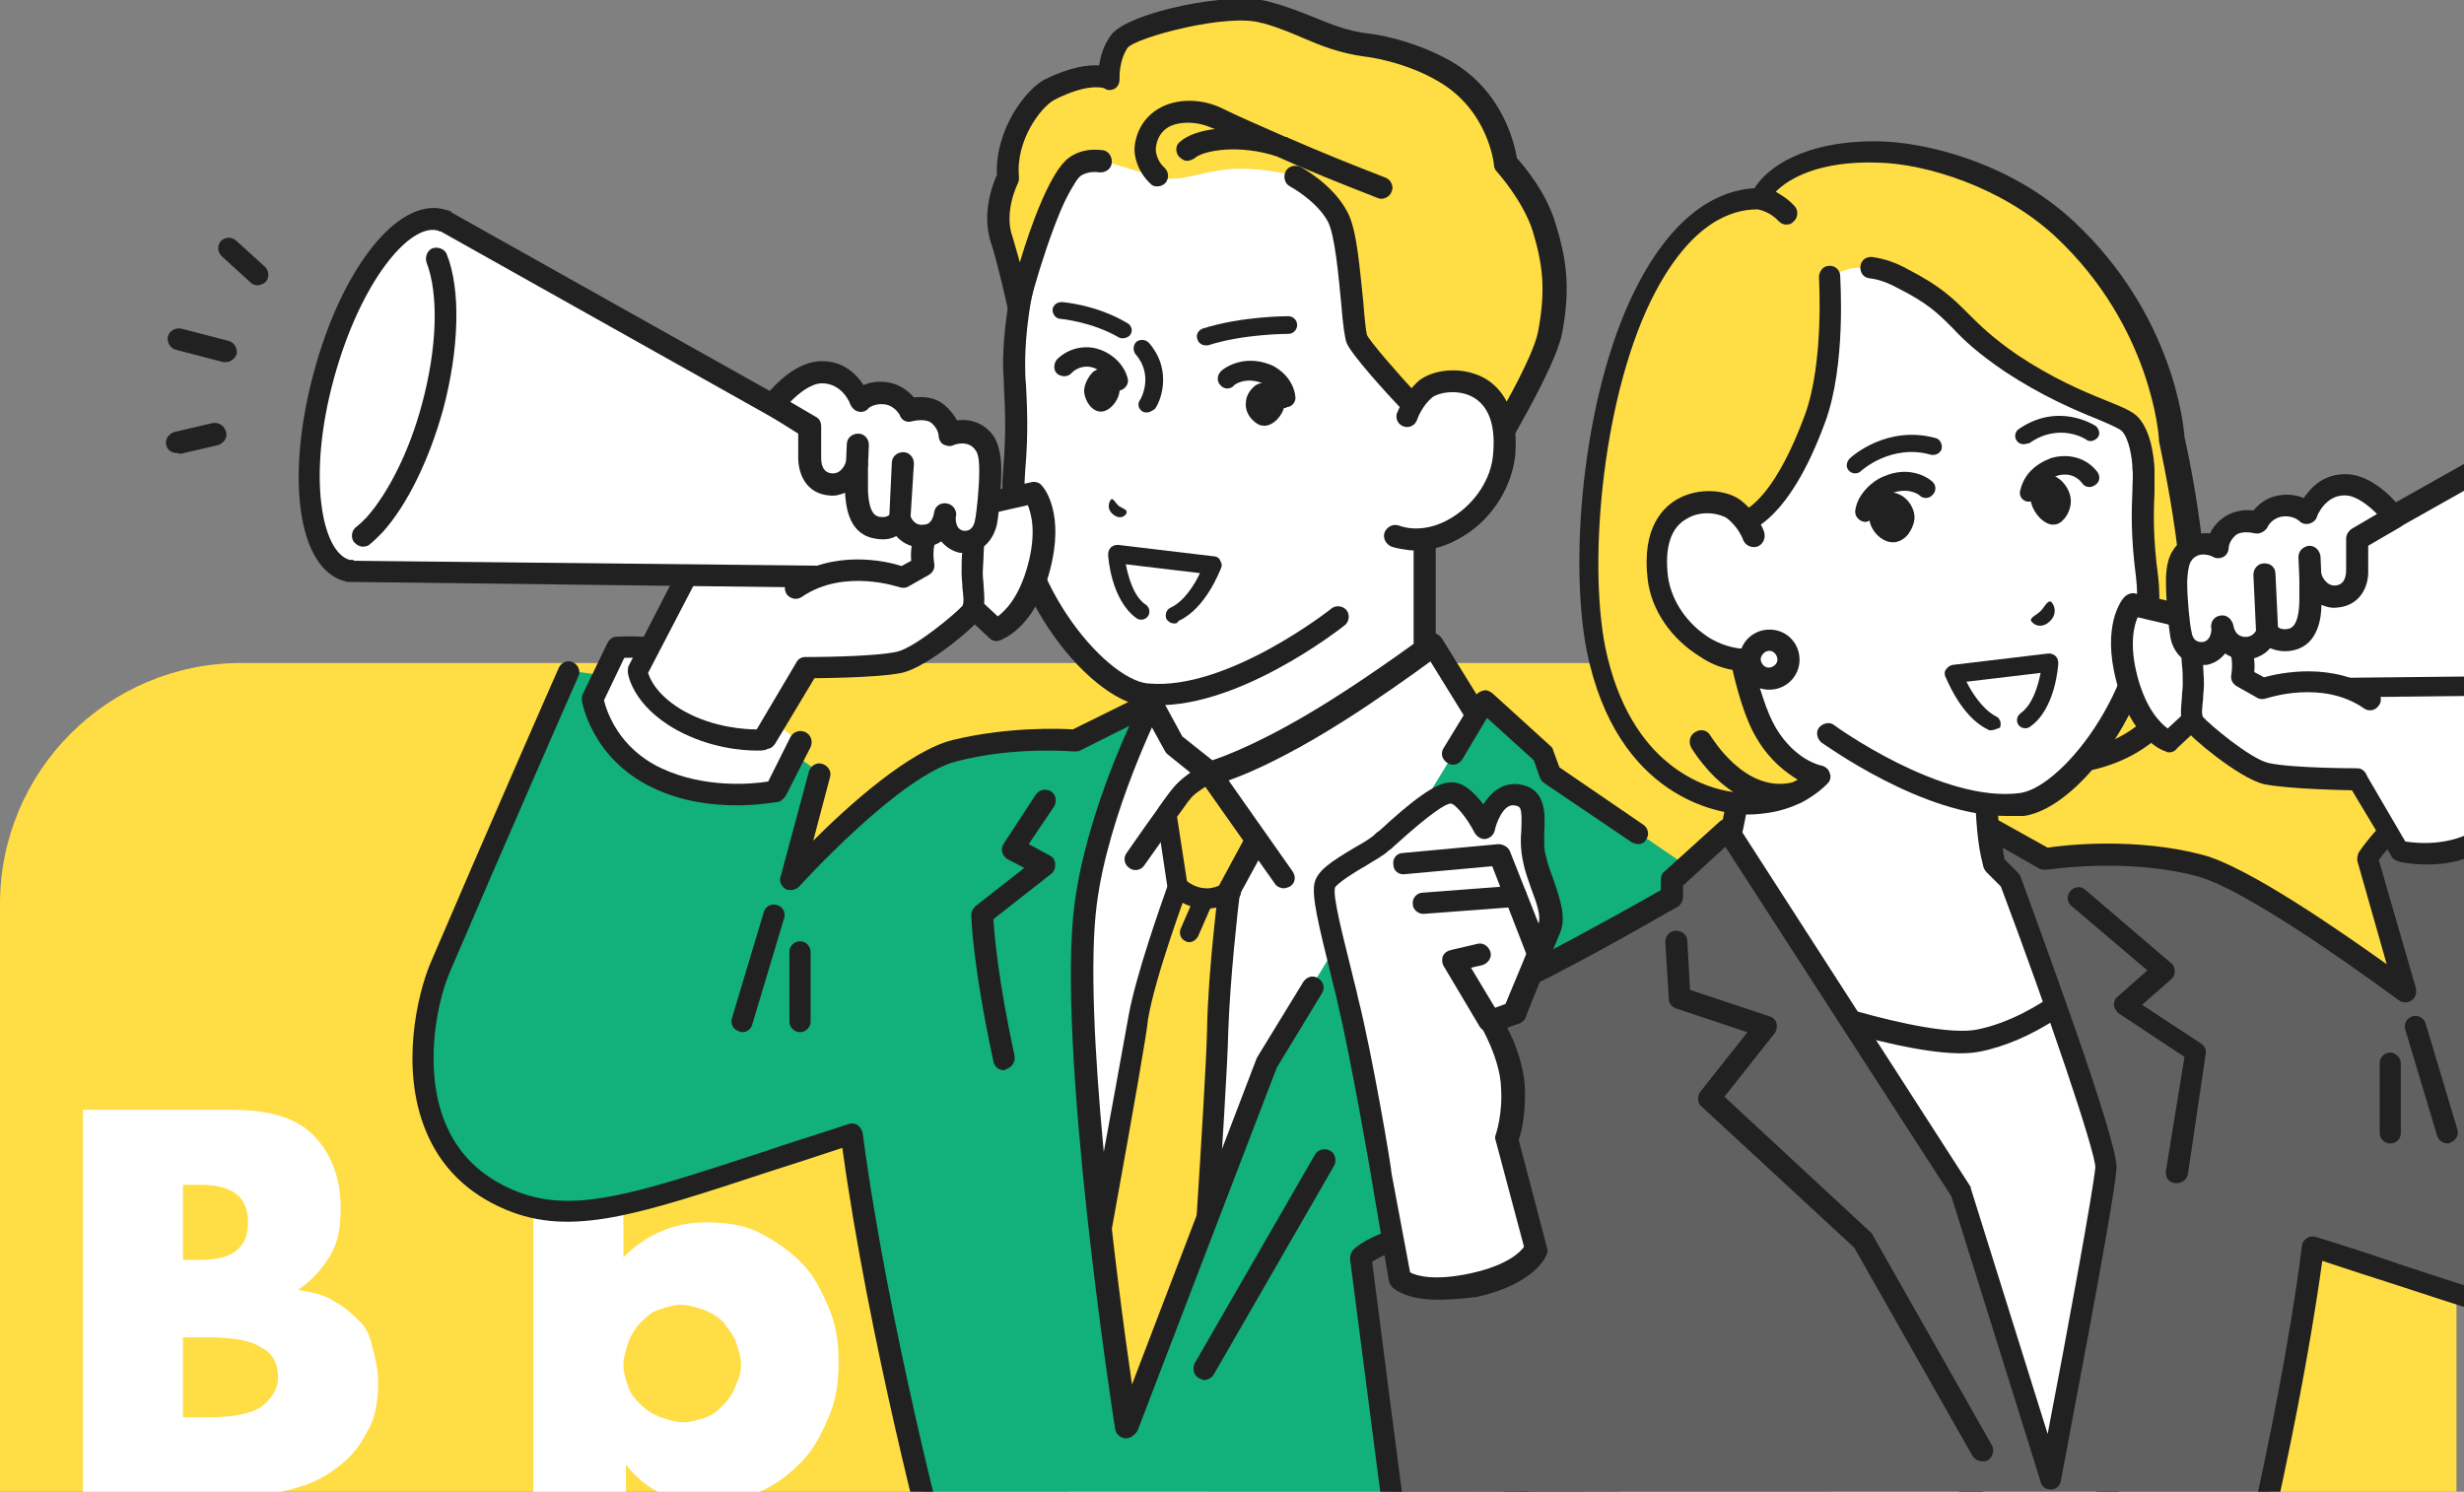
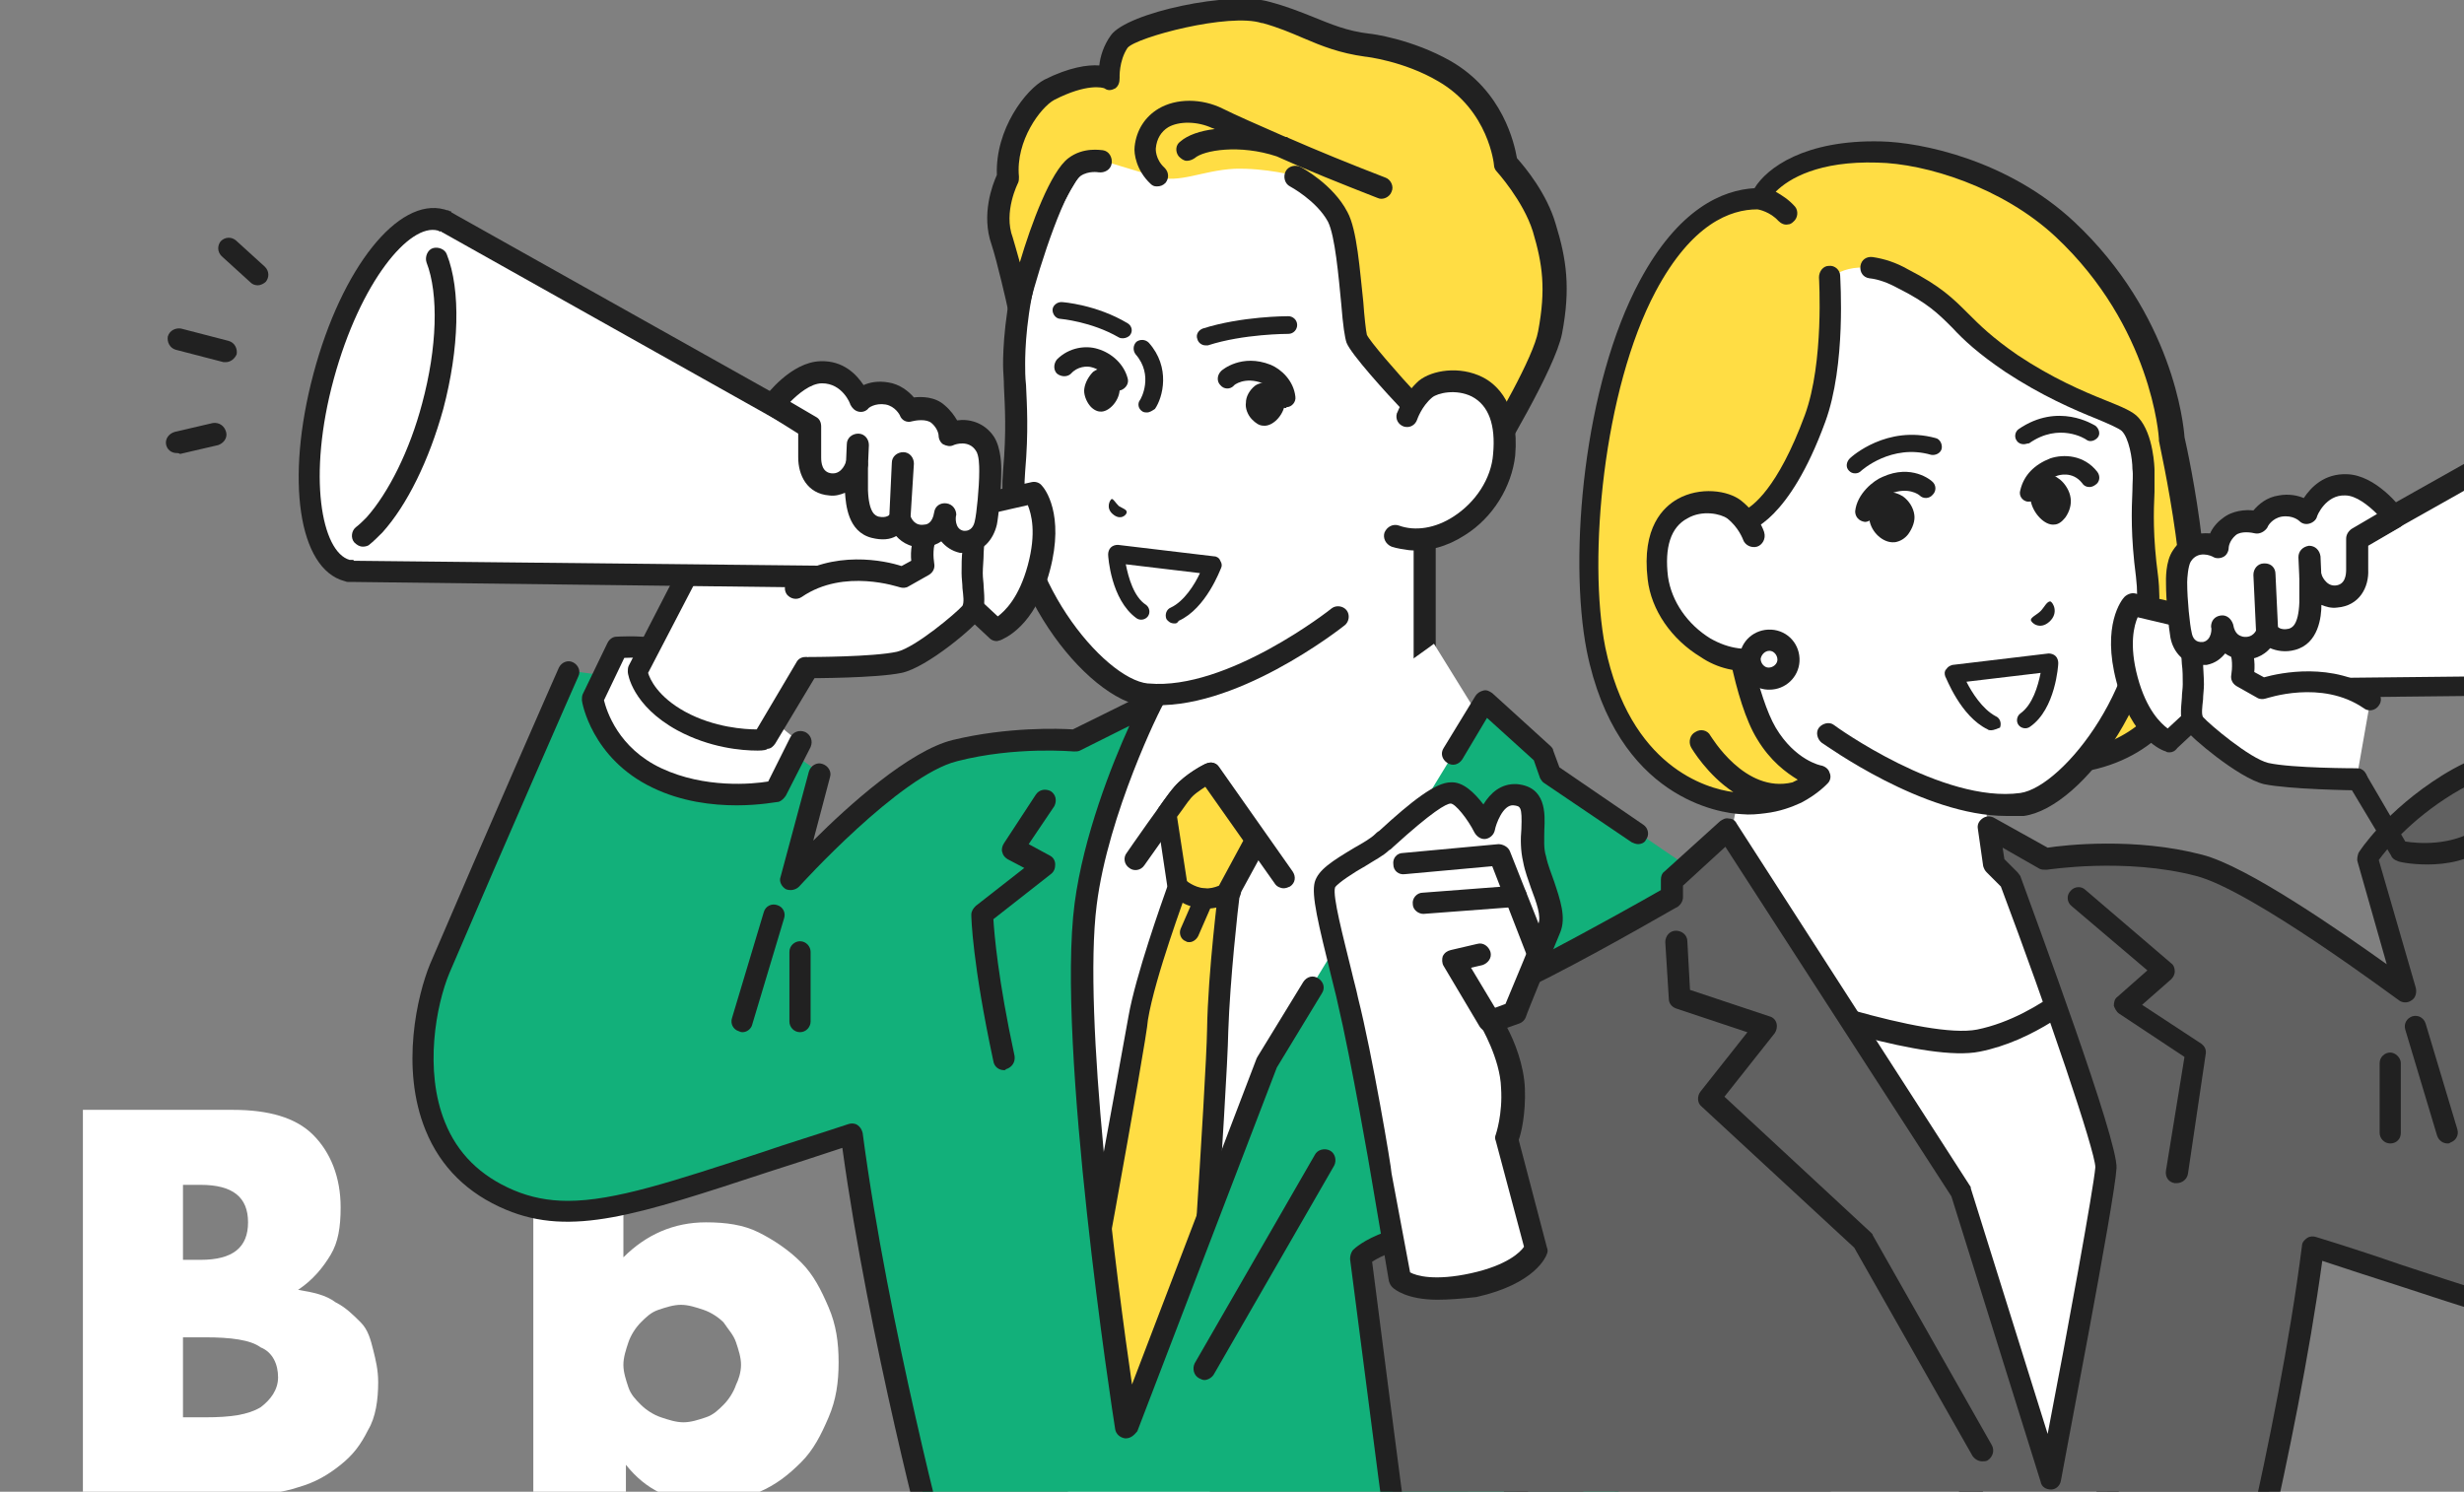
<svg xmlns="http://www.w3.org/2000/svg" fill="none" viewBox="0 0 327 198">
  <rect x="0" y="0" width="327" height="198" fill="#808080" stroke="none" />
  <g clip-path="url(#a)">
-     <path d="M0 120C0 102.327 14.327 88 32 88H326V207H0V120Z" fill="#fd4" />
    <path d="m11 147.31h19.926c4.649 0 8.303 0.995 10.627 3.318 2.325 2.322 3.653 5.64 3.653 9.621 0 2.654-0.332 4.645-1.328 6.304s-2.325 3.318-4.317 4.645c1.993 0.332 3.653 0.663 4.981 1.659 1.328 0.663 2.325 1.659 3.321 2.654s1.328 2.322 1.661 3.649 0.664 2.655 0.664 4.313c0 2.323-0.332 4.645-1.328 6.304-0.996 1.991-1.993 3.318-3.653 4.645s-3.321 2.322-5.646 2.986c-1.993 0.663-4.317 0.995-7.306 0.995h-21.254v-51.093zm13.284 19.907h2.325c4.317 0 6.31-1.659 6.31-4.977s-1.993-4.977-6.31-4.977h-2.325v9.954zm0 20.901h2.989c3.321 0 5.646-0.332 7.306-1.327 1.328-0.995 2.325-2.322 2.325-3.981s-0.664-3.318-2.325-3.981c-1.328-0.996-3.985-1.327-7.306-1.327h-2.989v10.616z" fill="#fff" />
    <path d="m82.733 142v24.883c2.989-2.986 6.642-4.645 10.959-4.645 2.657 0 4.981 0.332 6.974 1.327 1.992 0.996 3.985 2.323 5.646 3.982 1.66 1.658 2.656 3.649 3.653 5.971 0.996 2.323 1.328 4.645 1.328 7.299 0 2.655-0.332 4.977-1.328 7.299-0.997 2.323-1.993 4.314-3.653 5.972-1.661 1.659-3.321 2.986-5.646 3.982-1.993 0.995-4.317 1.327-6.974 1.327-4.649 0-7.97-1.659-10.627-4.977v3.981h-12.288v-56.401h11.956zm15.609 39.149c0-0.995-0.332-1.99-0.664-2.986-0.332-0.995-0.996-1.659-1.661-2.654-0.664-0.663-1.661-1.327-2.657-1.659s-1.993-0.663-2.989-0.663-1.993 0.331-2.989 0.663-1.661 0.996-2.325 1.659c-0.664 0.664-1.328 1.659-1.661 2.654-0.332 0.996-0.664 1.991-0.664 2.986 0 0.996 0.332 1.991 0.664 2.986 0.332 0.996 0.996 1.659 1.661 2.323 0.664 0.663 1.661 1.327 2.657 1.658 0.996 0.332 1.993 0.664 2.989 0.664s1.993-0.332 2.989-0.664c0.996-0.331 1.661-0.995 2.325-1.658 0.664-0.664 1.328-1.659 1.661-2.655 0.332-0.663 0.664-1.658 0.664-2.654z" fill="#fff" />
    <path d="m130.22 180.49c0-2.655 0.664-4.977 1.661-7.299 0.996-2.323 2.656-4.314 4.317-5.972 1.992-1.659 3.985-2.986 6.642-3.982 2.657-0.995 5.313-1.327 8.302-1.327s5.646 0.332 8.303 1.327c2.657 0.996 4.649 2.323 6.642 3.982 1.992 1.658 3.321 3.649 4.317 5.972 0.996 2.322 1.661 4.976 1.661 7.63 0 2.655-0.665 5.309-1.661 7.631-0.996 2.323-2.657 4.313-4.317 5.972-1.993 1.659-3.985 2.986-6.642 3.981-2.657 0.996-5.314 1.327-8.303 1.327s-5.645-0.331-8.302-1.327c-2.657-0.995-4.65-2.322-6.642-3.981-1.993-1.659-3.321-3.649-4.317-5.972-0.997-2.322-1.661-4.976-1.661-7.962zm13.284 0.331c0 1.327 0.332 2.323 0.664 3.318s0.997 1.659 1.661 2.654c0.664 0.664 1.66 1.327 2.657 1.659 0.996 0.332 1.992 0.664 2.988 0.664 0.997 0 1.993-0.332 2.989-0.664 0.997-0.332 1.661-0.995 2.657-1.659 0.664-0.663 1.329-1.659 1.661-2.654s0.664-1.991 0.664-3.318c0-0.995-0.332-1.99-0.664-2.986-0.332-0.995-0.997-1.658-1.661-2.654-0.664-0.663-1.66-1.327-2.657-1.659-0.996-0.331-1.992-0.663-2.989-0.663-0.996 0-1.992 0.332-2.988 0.663-1.329 0.332-1.993 0.996-2.657 1.659-0.664 0.664-1.329 1.659-1.661 2.654-0.664 0.996-0.664 1.991-0.664 2.986z" fill="#fff" />
    <path d="m215.91 172.52c-2.325-1.327-4.649-1.659-6.642-1.659-0.996 0-1.993 0.332-2.657 0.664s-0.996 0.995-0.996 1.991c0 0.331 0 0.663 0.332 0.995 0 0.332 0.332 0.332 0.664 0.663 0.332 0.332 0.997 0.332 1.661 0.664s1.66 0.332 2.989 0.664c3.321 0.663 5.977 1.99 7.638 3.649 1.66 1.659 2.657 3.981 2.657 6.636 0 1.99-0.332 3.981-1.329 5.64-0.664 1.659-1.992 2.986-3.321 3.981-1.328 0.995-3.321 1.991-5.313 2.654-1.993 0.664-4.318 0.995-6.642 0.995-4.65 0-9.299-1.327-13.948-3.981l4.649-8.626c3.321 2.323 6.642 3.65 9.631 3.65 0.996 0 1.992-0.332 2.657-0.664 0.664-0.332 0.996-0.995 0.996-1.991 0-0.331 0-0.663-0.332-0.995 0-0.332-0.332-0.663-0.664-0.663-0.332-0.332-0.997-0.332-1.661-0.664s-1.66-0.332-2.657-0.664c-3.653-0.663-6.31-1.99-7.97-3.317-1.661-1.659-2.325-3.65-2.325-6.304 0-1.991 0.332-3.649 0.997-5.308 0.664-1.659 1.66-2.986 2.988-3.982 1.329-0.995 2.989-1.99 4.982-2.654 1.993-0.663 3.985-0.995 6.31-0.995 3.985 0 7.638 0.663 11.291 2.322l-3.985 7.299z" fill="#fff" />
    <path d="m264.06 172.52c-2.325-1.327-4.65-1.659-6.642-1.659-0.996 0-1.993 0.332-2.657 0.664s-0.996 0.995-0.996 1.991c0 0.331 0 0.663 0.332 0.995 0 0.332 0.332 0.332 0.664 0.663 0.332 0.332 0.996 0.332 1.661 0.664 0.664 0.332 1.66 0.332 2.988 0.664 3.321 0.663 5.978 1.99 7.639 3.649 1.66 1.659 2.657 3.981 2.657 6.636 0 1.99-0.333 3.981-1.329 5.64s-1.992 2.986-3.321 3.981c-1.328 0.995-3.321 1.991-5.313 2.654-1.993 0.664-4.318 0.995-6.642 0.995-4.65 0-9.299-1.327-13.949-3.981l4.65-8.626c3.321 2.323 6.642 3.65 9.631 3.65 0.996 0 1.992-0.332 2.656-0.664 0.665-0.332 0.997-0.995 0.997-1.991 0-0.331 0-0.663-0.332-0.995 0-0.332-0.332-0.663-0.665-0.663-0.332-0.332-0.996-0.332-1.66-0.664s-1.661-0.332-2.657-0.664c-3.653-0.663-6.31-1.99-7.97-3.317-1.661-1.659-2.325-3.65-2.325-6.304 0-1.991 0.332-3.649 0.996-5.308 0.665-1.659 1.661-2.986 2.989-3.982 1.329-0.995 2.989-1.99 4.982-2.654 1.992-0.663 3.985-0.995 6.31-0.995 3.985 0 7.638 0.663 11.291 2.322l-3.985 7.299z" fill="#fff" />
    <path d="m200.74 106.3c-5.156-2.461-11.718-8.32-11.718-15.82v-30.467l-17.929 15.116-17.929 11.015v4.336c0 7.5-6.562 13.359-11.718 15.82-10.547 5.039-14.765 11.718-14.765 11.718l14.53 16.523 35.858 1.757 38.553-18.28c-0.117 0-4.336-6.562-14.882-11.718z" fill="#fff" />
    <path d="m177.06 137.71c-0.586 0-1.055-0.351-1.289-0.82-0.352-0.703 0-1.641 0.703-1.875l36.912-17.46c-1.758-2.11-5.976-6.445-13.242-9.844-6.21-3.046-12.538-9.491-12.538-17.108v-27.538l-15.585 13.124s-0.117 0.117-0.235 0.117l-17.343 10.546v3.515c0 7.617-6.327 14.062-12.538 17.108-7.851 3.75-12.07 8.437-13.593 10.312l13.827 15.702c0.586 0.586 0.469 1.524-0.117 1.993-0.586 0.585-1.523 0.468-1.992-0.118l-14.531-16.522c-0.468-0.469-0.468-1.172-0.117-1.758 0.235-0.234 4.57-7.031 15.351-12.304 3.984-1.992 10.898-7.148 10.898-14.531v-4.336c0-0.469 0.234-0.937 0.703-1.289l17.929-10.898 17.929-15.116c0.469-0.351 1.054-0.469 1.523-0.234 0.469 0.234 0.82 0.703 0.82 1.289v30.467c0 7.265 6.797 12.539 10.898 14.531 10.781 5.156 15.234 11.952 15.351 12.304 0.235 0.351 0.235 0.82 0.117 1.172-0.117 0.351-0.351 0.703-0.82 0.937l-38.553 18.281c-0.117 0.351-0.351 0.351-0.468 0.351z" fill="#212121" />
    <path d="m132.18 125.64 7.499-15.703 8.437-10.194 4.805-6.679 3.047 5.625 4.804 3.867s5.742-1.406 16.757-8.32c6.094-3.867 12.773-8.789 12.773-8.789l7.031 11.367s-25.546 95.738-47.928 95.738c-22.499 0.117-17.225-66.911-17.225-66.911z" fill="#fff" />
-     <path d="m149.29 194.07c-3.398 0-6.562-1.406-9.023-4.219-13.241-14.413-9.726-62.34-9.609-64.45 0-0.234 0.117-0.351 0.117-0.468l7.5-15.703c0-0.117 0.117-0.234 0.234-0.351l8.32-10.078 4.688-6.562c0.234-0.351 0.82-0.586 1.289-0.586 0.468 0 0.937 0.351 1.172 0.703l2.929 5.39 3.984 3.164c1.758-0.586 7.148-2.578 15.703-7.968 5.976-3.75 12.655-8.671 12.655-8.671 0.352-0.234 0.703-0.351 1.172-0.234 0.352 0.117 0.703 0.351 0.938 0.703l7.03 11.367c0.235 0.351 0.235 0.703 0.118 1.172-0.118 0.234-6.563 24.256-15.586 48.044-5.39 13.945-10.546 25.077-15.585 33.163-6.328 10.429-12.304 15.585-18.046 15.585zm-15.702-68.083c-0.235 3.867-3.164 49.1 8.788 61.99 1.993 2.226 4.336 3.281 6.914 3.281 8.437 0 19.452-16.64 31.053-46.873 8.203-21.562 14.297-43.24 15.351-47.107l-5.859-9.492c-2.226 1.641-7.148 5.156-11.601 7.968-11.132 7.031-16.991 8.437-17.226 8.437-0.468 0.118-0.937 0-1.289-0.234l-4.804-3.867c-0.117-0.117-0.234-0.234-0.352-0.469l-1.992-3.633-3.398 4.804-0.117 0.117-8.32 9.961-7.148 15.116z" fill="#212121" />
    <path d="m170.38 117.9c-0.469 0-0.938-0.234-1.172-0.586l-9.023-12.773c-0.703 0.469-1.523 1.055-2.109 1.758-1.055 1.172-4.453 6.093-6.211 8.554-0.469 0.703-1.406 0.82-1.992 0.352-0.703-0.469-0.82-1.406-0.352-1.992 0.235-0.352 5.039-7.266 6.328-8.789 1.524-1.758 4.102-3.047 4.219-3.047 0.586-0.351 1.406-0.117 1.757 0.469l9.727 13.827c0.468 0.704 0.351 1.524-0.352 1.993-0.234 0.117-0.586 0.234-0.82 0.234z" fill="#212121" />
    <path d="m151.17 135.13c1.054-5.859 5.156-17.343 5.156-17.343l-1.524-9.726c0.938-1.289 1.758-2.343 2.109-2.812 1.289-1.406 3.399-2.578 3.633-2.695l6.211 8.906-3.633 6.679s-1.406 10.898-1.523 18.632-3.516 56.013-3.516 56.013l-17.577-0.117c0.234 0 10.195-54.724 10.664-57.537z" fill="#fd4" />
    <path d="m158.2 194.19-17.577-0.117c-0.469 0-0.82-0.235-1.055-0.469-0.234-0.352-0.351-0.82-0.351-1.172 0.117-0.586 10.077-54.724 10.546-57.536 0.938-5.391 4.453-15.234 5.156-17.226l-1.406-9.374c0-0.352 0-0.704 0.234-1.055 1.055-1.523 1.758-2.461 2.11-2.812 1.406-1.641 3.632-2.813 4.101-3.047 0.352-0.117 0.703-0.235 1.055-0.117 0.351 0.117 0.586 0.234 0.703 0.586l6.21 8.905c0.352 0.469 0.352 1.055 0.118 1.524l-3.516 6.445c-0.234 1.757-1.289 11.249-1.523 18.163-0.117 7.617-3.398 54.138-3.516 56.13 0.118 0.586-0.468 1.172-1.289 1.172zm-15.819-2.93h14.413c0.586-7.851 3.281-47.693 3.398-54.606 0.118-7.734 1.524-18.632 1.524-18.75 0-0.234 0.117-0.351 0.117-0.468l3.164-5.859-5.039-7.148c-0.703 0.468-1.64 1.054-2.109 1.757-0.235 0.235-0.586 0.821-1.641 2.227l1.406 9.14v0.234c0 0.117 0 0.352-0.117 0.469-0.117 0.469-4.218 11.367-5.156 17.109-0.117 2.578-8.203 46.521-9.96 55.895z" fill="#212121" />
    <path d="m157.85 125.05c-0.118 0-0.352 0-0.469-0.117-0.703-0.234-0.938-1.055-0.703-1.641l1.992-4.57c0.234-0.703 1.054-0.937 1.64-0.703 0.703 0.235 0.938 1.055 0.703 1.641l-1.992 4.57c-0.234 0.469-0.703 0.82-1.171 0.82z" fill="#212121" />
    <path d="m160.08 120.6h-0.352c-2.46-0.118-4.101-1.641-4.335-1.758-0.586-0.586-0.586-1.523 0-1.992 0.586-0.586 1.523-0.586 1.992 0 0 0 1.054 0.937 2.461 1.054 1.406 0.118 2.578-0.703 2.578-0.703 0.585-0.468 1.523-0.351 1.992 0.235 0.468 0.586 0.351 1.523-0.235 1.992-0.234 0-1.875 1.172-4.101 1.172z" fill="#212121" />
    <path d="m228.04 117.79-22.147-15.117-0.938-2.695-7.734-7.031-29.295 48.045-18.515 48.396s-7.851-50.623-5.391-69.489c1.641-12.538 8.906-26.835 8.906-26.835l-10.312 5.039s-7.851-0.703-15.936 1.289c-8.086 1.992-21.679 17.109-21.679 17.109l3.75-13.945s-5.039-4.101-14.882-8.554c-9.726-4.453-18.28-4.922-18.28-4.922s-9.726 22.265-17.109 39.373c-2.695 6.328-5.742 24.374 9.257 30.702 9.843 4.101 20.39-0.82 45.349-8.789 3.399 26.132 11.601 56.482 11.601 56.482h85.778s28.475-57.419 29.178-67.848c0.82-15.586-11.601-21.21-11.601-21.21z" fill="#12B07A" />
    <path d="m159.84 183.17c-0.234 0-0.468-0.117-0.703-0.234-0.703-0.352-0.937-1.289-0.586-1.992l15.937-27.655c0.352-0.704 1.289-0.938 1.992-0.586 0.703 0.351 0.938 1.289 0.586 1.992l-15.937 27.655c-0.234 0.468-0.82 0.82-1.289 0.82z" fill="#212121" />
    <path d="m133.24 142.04c-0.703 0-1.289-0.469-1.406-1.172-2.812-13.124-2.93-19.101-2.93-19.452 0-0.469 0.235-0.821 0.586-1.172l6.445-5.039-2.226-1.172c-0.352-0.234-0.586-0.468-0.703-0.937-0.117-0.352 0-0.82 0.234-1.172l4.219-6.445c0.468-0.703 1.289-0.82 1.992-0.469 0.703 0.469 0.82 1.289 0.468 1.992l-3.398 5.039 2.813 1.524c0.468 0.234 0.703 0.703 0.703 1.171 0 0.469-0.118 0.938-0.586 1.289l-7.617 5.977c0.117 1.875 0.586 7.851 2.812 18.163 0.117 0.82-0.351 1.523-1.172 1.758 0 0.117-0.117 0.117-0.234 0.117z" fill="#212121" />
    <path d="m171.2 7.987c-7.382-0.703-16.757 1.523-22.499 6.562-12.421 10.898-14.296 27.069-14.179 33.631 0 3.164 0.704 6.796 0.118 14.179-1.289 14.531 11.015 29.061 17.577 29.647 11.132 1.055 25.428-10.195 25.428-10.195l12.422-15.585 0.82-9.609s0.586-6.093 1.055-12.656c0.703-9.726-0.118-33.983-20.742-35.975z" fill="#fff" />
    <path d="m152.22 93.53c11.484 1.055 25.663-10.078 26.248-10.546 0.586-0.469 0.704-1.406 0.235-1.992-0.469-0.586-1.406-0.703-1.992-0.234-0.117 0.117-13.828 10.898-24.257 9.96h-0.117c-5.859-0.586-17.46-14.531-16.288-28.124 0.468-5.39 0.234-8.789 0.117-11.484-0.117-1.055-0.117-1.992-0.117-2.812 0-3.398 0.468-20.858 13.71-32.459 5.976-5.273 14.999-6.914 21.444-6.211 8.32 0.82 14.062 5.625 17.226 14.179 2.812 7.968 2.578 16.757 2.226 20.272-0.468 6.445-1.054 12.538-1.054 12.656l-0.821 9.609c-0.117 0.82 0.469 1.523 1.289 1.523 0.821 0.117 1.524-0.469 1.524-1.289l0.82-9.609c0-0.117 0.586-6.211 1.055-12.656 0.234-3.633 0.586-13.007-2.461-21.444-3.398-9.609-10.195-15.116-19.569-16.054-7.031-0.703-17.109 1.172-23.671 6.914-14.062 12.421-14.648 31.053-14.648 34.686 0 0.937 0.117 1.875 0.117 2.929 0.117 2.578 0.352 5.859-0.117 11.132-1.289 14.765 11.015 30.467 18.866 31.288 0.118-0.234 0.118-0.234 0.235-0.234z" fill="#212121" />
    <path d="m171.91 23.337s3.867 1.992 5.625 5.273 1.875 14.648 2.461 16.171 7.499 8.789 7.499 8.789l2.93 7.734 6.328 0.234s8.085-12.89 8.906-17.46c1.054-5.859 0.586-9.375-0.821-13.828-1.406-4.453-5.156-8.554-5.156-8.554s-0.703-7.968-8.085-12.187c-4.922-2.812-10.195-3.515-10.195-3.515-5.508-0.703-8.086-2.93-13.476-4.336-4.804-1.523-17.929 1.641-19.452 3.867-1.524 2.227-1.289 4.922-1.289 4.922s-2.461-1.289-7.969 1.523c-2.226 1.055-5.976 6.093-5.507 11.601 0 0-2.227 4.336-0.82 8.437 0.82 2.226 2.226 8.437 2.226 8.437s4.101-15.937 7.5-18.398c1.523-1.172 3.398-0.82 3.398-0.82s4.219 1.289 7.382 2.227c3.164 0.937 6.094-0.82 10.43-1.055 4.218-0.117 8.085 0.938 8.085 0.938z" fill="#fd4" />
    <path d="m189.13 62.008-2.93-7.5c-2.226-2.344-6.913-7.5-7.499-9.023-0.235-0.703-0.469-2.227-0.703-5.156-0.352-3.633-0.821-9.023-1.758-10.898-1.523-2.812-5.039-4.687-5.039-4.687-0.703-0.352-0.937-1.289-0.586-1.992 0.352-0.703 1.289-0.938 1.992-0.586 0.235 0.117 4.336 2.344 6.211 5.976 1.289 2.344 1.64 7.734 2.109 11.952 0.117 1.758 0.352 3.867 0.469 4.336 0.351 0.82 3.984 5.039 7.148 8.437 0.117 0.117 0.234 0.351 0.234 0.469l2.578 6.796 4.57 0.117c2.461-3.984 7.617-12.89 8.203-16.288 1.055-5.625 0.586-8.906-0.703-13.242-1.289-4.101-4.804-7.968-4.804-7.968-0.235-0.234-0.352-0.586-0.352-0.82 0-0.117-0.703-7.265-7.382-11.132-4.57-2.695-9.609-3.281-9.726-3.281-3.399-0.469-5.742-1.406-8.203-2.461-1.641-0.703-3.281-1.406-5.391-1.992h-0.117c-4.335-1.406-16.64 1.875-17.811 3.281-1.172 1.758-1.055 3.984-1.055 3.984 0 0.586-0.117 1.055-0.586 1.406-0.469 0.234-0.937 0.351-1.406 0-0.234-0.117-2.344-0.703-6.68 1.523-1.757 0.938-5.156 5.39-4.687 10.195 0 0.234 0 0.586-0.117 0.82 0 0-1.992 3.867-0.703 7.265 0.234 0.82 0.586 1.992 0.937 3.281 1.524-5.156 4.102-12.07 6.445-13.827 1.993-1.523 4.336-1.055 4.571-1.055 0.82 0.117 1.289 0.938 1.171 1.758-0.117 0.82-0.937 1.289-1.757 1.172 0 0-1.289-0.234-2.344 0.469-1.992 1.523-5.273 11.132-6.914 17.577-0.117 0.703-0.703 1.055-1.406 1.055s-1.289-0.469-1.406-1.172c0-0.117-1.406-6.211-2.109-8.32-1.407-3.984 0.117-7.968 0.703-9.257-0.235-6.093 3.867-11.367 6.327-12.656 3.282-1.641 5.742-1.992 7.266-1.875 0.117-1.172 0.586-2.695 1.523-3.984 2.109-3.047 16.054-5.976 21.093-4.453 2.226 0.586 3.984 1.289 5.742 1.992 2.343 0.937 4.453 1.875 7.499 2.227 0.235 0 5.625 0.703 10.781 3.633 6.914 3.984 8.437 10.898 8.789 12.89 1.054 1.172 3.984 4.687 5.156 8.789 1.406 4.57 1.992 8.437 0.82 14.531-0.937 4.687-8.203 16.64-9.023 18.046-0.234 0.469-0.703 0.703-1.289 0.703l-6.328-0.234h-0.117c-0.82 0-1.289-0.351-1.406-0.82z" fill="#212121" />
    <path d="m153.74 14.432c2.343-1.406 5.742-1.406 8.554 0 1.641 0.82 4.57 2.109 8.32 3.75h0.117c0.117 0 0.234 0.117 0.234 0.117 3.75 1.641 8.32 3.515 12.89 5.273 0.704 0.234 1.172 1.172 0.821 1.875-0.235 0.703-1.172 1.172-1.875 0.82-4.805-1.875-9.492-3.75-13.359-5.508-4.922-1.641-9.726-0.82-10.898 0.234-0.351 0.234-0.703 0.351-1.054 0.351-0.352 0-0.704-0.234-1.055-0.586-0.469-0.586-0.469-1.523 0.234-1.992 0.938-0.82 2.578-1.406 4.57-1.641-0.117 0-0.234-0.117-0.351-0.117-1.992-0.938-4.453-0.938-5.859-0.117-0.938 0.586-1.524 1.523-1.641 2.812 0 0-0.117 1.406 1.172 2.578 0.586 0.586 0.586 1.406 0.117 1.992-0.351 0.351-0.703 0.469-1.172 0.469-0.351 0-0.586-0.117-0.82-0.351-1.875-1.758-2.226-3.984-2.109-4.922 0.234-2.226 1.406-3.984 3.164-5.039z" fill="#212121" />
    <path d="m189.13 51.696c-1.875 1.523-2.461 3.633-2.461 3.633l-1.641 15.82c6.328 2.226 13.828-3.75 14.414-10.781 1.054-11.015-7.852-10.781-10.312-8.671z" fill="#fff" />
    <path d="m187.02 73.023c2.461 0.234 5.039-0.469 7.383-1.992 3.75-2.344 6.21-6.445 6.679-10.546 0.586-6.797-2.461-9.492-4.336-10.429-3.046-1.523-6.679-0.938-8.437 0.469-2.109 1.875-2.812 4.219-2.929 4.336-0.235 0.82 0.234 1.523 0.937 1.758 0.82 0.234 1.524-0.234 1.758-0.938 0 0 0.586-1.758 1.992-2.929 0.703-0.586 3.164-1.172 5.273-0.117 2.227 1.172 3.164 3.75 2.813 7.617-0.235 3.281-2.344 6.445-5.274 8.32-2.343 1.523-5.038 1.992-7.265 1.172-0.703-0.234-1.523 0.117-1.875 0.938-0.234 0.703 0.117 1.523 0.938 1.875 0.703 0.234 1.523 0.352 2.343 0.469z" fill="#212121" />
    <path d="m149.53 67.984c0-0.351-0.469-0.469-1.055-0.82-0.469-0.469-0.703-0.938-0.937-0.938-0.235 0.117-0.821 1.172 0.117 1.992 1.054 0.938 1.875 0.117 1.875-0.234z" fill="#212121" />
    <path d="m152.22 54.743c-0.234 0-0.351 0-0.586-0.117-0.586-0.352-0.703-1.055-0.351-1.523 0.117-0.117 1.875-3.281-0.586-6.093-0.352-0.469-0.352-1.172 0.117-1.641 0.469-0.351 1.172-0.351 1.641 0.117 2.929 3.281 1.875 7.265 0.82 8.789-0.352 0.234-0.703 0.469-1.055 0.469z" fill="#212121" />
    <path d="m170.62 54.157c-0.586 0-1.172-0.469-1.289-1.172-0.117-1.289-1.289-1.992-1.758-2.109-2.343-0.938-3.867 0.234-3.867 0.351-0.468 0.469-1.289 0.469-1.757-0.117-0.469-0.469-0.469-1.289 0.117-1.875 0.117-0.117 2.695-2.344 6.562-0.82 1.406 0.586 3.047 2.109 3.281 4.219 0.117 0.703-0.469 1.406-1.172 1.406 0 0.117-0.117 0.117-0.117 0.117z" fill="#212121" />
    <path d="m148.47 51.812c-0.586 0-1.054-0.352-1.289-0.938-0.351-1.406-1.757-1.992-2.226-2.109-0.703-0.234-1.992-0.117-2.812 0.82-0.469 0.469-1.289 0.469-1.875 0-0.469-0.469-0.469-1.289 0-1.875 1.64-1.641 3.867-1.875 5.39-1.406 1.992 0.586 3.515 2.109 3.984 3.867 0.235 0.703-0.234 1.406-0.937 1.641h-0.235z" fill="#212121" />
    <path d="m169.8 51.813c-0.469-0.586-1.172-0.937-1.758-1.055-0.469 0-1.055 0.117-1.523 0.469-0.704 0.586-1.172 1.406-1.172 2.227-0.117 0.703 0.234 1.641 0.82 2.226 0.469 0.469 0.937 0.82 1.523 0.82 1.172 0.117 2.578-1.289 2.813-2.812 0.117-0.586-0.235-1.289-0.703-1.875z" fill="#212121" />
    <path d="m148.12 49.938c-0.469-0.586-1.054-0.938-1.64-1.055-0.469 0-0.938 0.117-1.407 0.469-0.585 0.586-1.054 1.406-1.171 2.226-0.118 0.703 0.234 1.641 0.703 2.227 0.351 0.469 0.937 0.82 1.406 0.82 1.055 0.117 2.461-1.289 2.578-2.812 0.234-0.586 0-1.289-0.469-1.875z" fill="#212121" />
    <path d="m149.06 44.899c-0.234 0-0.351 0-0.586-0.117-3.632-2.109-7.734-2.461-7.734-2.461-0.586 0-1.054-0.586-1.054-1.172s0.586-1.055 1.171-1.055c0.235 0 4.688 0.351 8.789 2.812 0.586 0.352 0.703 1.055 0.352 1.523-0.118 0.234-0.586 0.469-0.938 0.469z" fill="#212121" />
    <path d="m159.96 45.837c-0.469 0-0.937-0.352-1.054-0.82-0.235-0.586 0.117-1.172 0.703-1.406 5.156-1.641 11.132-1.641 11.366-1.641 0.586 0 1.172 0.469 1.172 1.172 0 0.586-0.469 1.172-1.172 1.172-0.117 0-5.976 0-10.663 1.523h-0.352z" fill="#212121" />
    <path d="m155.85 82.749c-0.469 0-0.82-0.234-1.055-0.586-0.234-0.586 0-1.289 0.586-1.523 1.758-0.82 3.164-3.047 3.867-4.57l-9.843-1.172c0.352 1.758 1.055 4.336 2.695 5.39 0.469 0.352 0.586 1.055 0.235 1.523-0.352 0.469-1.055 0.586-1.524 0.234-3.398-2.461-3.75-8.203-3.75-8.437 0-0.352 0.118-0.703 0.352-0.938s0.586-0.351 0.937-0.351l12.773 1.523c0.352 0 0.703 0.234 0.821 0.586 0.234 0.352 0.234 0.703 0.117 0.938s-1.992 5.39-5.625 7.031c-0.234 0.352-0.352 0.352-0.586 0.352z" fill="#212121" />
    <path d="m81.912 85.914-3.281 6.797s1.055 7.031 8.554 10.546c7.5 3.515 15.703 1.758 15.703 1.758l3.281-6.445-10.898-8.906c-4.453-4.57-13.359-3.75-13.359-3.75z" fill="#fff" />
    <path d="m97.73 106.89c-3.164 0-7.265-0.469-11.132-2.344-8.085-3.867-9.374-11.367-9.374-11.601 0-0.234 0-0.586 0.117-0.82l3.281-6.796c0.234-0.469 0.703-0.82 1.172-0.82 0.351 0 9.609-0.82 14.53 4.101 0.586 0.586 0.586 1.523 0 1.992-0.586 0.586-1.523 0.586-1.992 0-3.281-3.281-9.257-3.398-11.484-3.281l-2.695 5.625c0.352 1.406 1.875 6.328 7.617 9.023 5.742 2.695 12.07 2.109 14.179 1.758l2.93-5.859c0.351-0.703 1.171-1.055 1.992-0.703 0.703 0.351 1.054 1.172 0.703 1.992l-3.281 6.445c-0.235 0.351-0.586 0.703-0.938 0.82-0.234 0-2.461 0.469-5.625 0.469z" fill="#212121" />
    <path d="m98.552 137c-0.117 0-0.234 0-0.469-0.117-0.82-0.235-1.172-1.055-0.938-1.758l4.218-14.062c0.234-0.82 1.055-1.172 1.758-0.937 0.82 0.234 1.172 1.054 0.937 1.757l-4.218 14.062c-0.117 0.586-0.703 1.055-1.289 1.055z" fill="#212121" />
    <path d="m106.17 137c-0.82 0-1.406-0.703-1.406-1.406v-9.258c0-0.82 0.703-1.406 1.406-1.406 0.82 0 1.406 0.703 1.406 1.406v9.258c0 0.703-0.586 1.406-1.406 1.406z" fill="#212121" />
    <path d="m92.808 73.844-7.851 15.234s0.469 3.633 5.742 6.562c5.508 3.047 11.015 2.461 11.015 2.461l5.625-9.492 7.499-0.234 13.476-19.804-25.077-8.671-10.429 13.945z" fill="#fff" />
    <path d="m100.54 99.624c-2.109 0-6.328-0.352-10.663-2.695-5.976-3.281-6.562-7.5-6.562-7.734 0-0.234 0-0.586 0.117-0.82l7.851-15.234c0-0.117 0.117-0.117 0.117-0.234l10.429-13.945c0.469-0.586 1.406-0.82 1.992-0.234 0.586 0.469 0.821 1.406 0.235 1.992l-10.43 13.945-7.617 14.648c0.234 0.82 1.289 3.164 4.922 5.156 3.867 2.109 7.968 2.344 9.492 2.344l5.273-8.906c0.235-0.469 0.703-0.703 1.172-0.703l6.679-0.234 13.008-19.218c0.468-0.703 1.406-0.82 1.992-0.352 0.703 0.469 0.82 1.406 0.351 1.992l-12.89 19.687c-0.234 0.351-0.703 0.586-1.172 0.586l-6.679 0.234-5.273 8.789c-0.235 0.352-0.586 0.703-1.055 0.703 0 0.117-0.469 0.234-1.289 0.234z" fill="#212121" />
    <path d="m59.298 29.433-0.117-0.117h-0.117c-0.117 0-0.117 0-0.234-0.117-0.117 0-0.234-0.117-0.351-0.117-5.156-1.406-12.07 7.968-15.585 20.858-3.398 12.89-2.109 24.374 3.047 25.78 0.117 0 0.234 0 0.352 0.117h0.234 0.117 0.117 0.234l77.809 0.82 7.5 6.914s3.749-1.172 5.624-8.203-0.703-9.96-0.703-9.96l-9.96 2.226-67.849-38.084-0.117-0.117z" fill="#fff" />
    <path d="m132.3 85.094c-0.351 0-0.703-0.117-0.937-0.351l-7.031-6.562-77.34-0.938h-0.234-0.351-0.234c-0.234 0-0.351-0.117-0.469-0.117-6.093-1.641-7.851-13.476-4.101-27.538 3.75-14.062 11.25-23.436 17.343-21.796 0.117 0 0.234 0.117 0.469 0.117 0.117 0 0.234 0.117 0.234 0.117h0.117s0.117 0 0.117 0.117l0.117 0.117c0.117 0 0.234 0.117 0.234 0.117l67.263 37.733 9.374-2.109c0.469-0.117 1.055 0 1.407 0.469 0.351 0.351 3.046 3.75 1.054 11.249-1.992 7.5-6.093 9.023-6.562 9.257-0.117 0-0.352 0.117-0.469 0.117zm-85.308-10.664 77.809 0.82c0.351 0 0.703 0.117 0.937 0.352l6.679 6.211c0.938-0.703 2.813-2.461 3.985-6.797 1.171-4.336 0.468-6.796 0-7.968l-8.789 1.992c-0.352 0.117-0.703 0-1.055-0.117l-67.848-38.084c-0.117 0-0.117-0.117-0.117-0.117h-0.234c-0.117 0-0.117-0.117-0.234-0.117-3.75-1.055-10.312 6.796-13.828 19.687-3.515 12.89-1.641 22.968 2.109 24.022h0.234 0.117 0.117l0.117 0.117z" fill="#212121" />
    <path d="m48.166 72.555c-0.469 0-0.82-0.234-1.172-0.586-0.469-0.586-0.351-1.523 0.234-1.992 0.469-0.352 0.937-0.82 1.406-1.289 2.929-3.281 5.742-8.906 7.382-15.116 1.992-7.383 2.227-14.531 0.586-18.749-0.234-0.703 0.117-1.641 0.82-1.875 0.703-0.234 1.641 0.117 1.875 0.82 1.875 4.687 1.641 12.538-0.469 20.507-1.875 6.796-4.804 12.773-8.086 16.406-0.586 0.586-1.172 1.172-1.758 1.641-0.117 0.117-0.469 0.234-0.82 0.234z" fill="#212121" />
    <path d="m30.004 48.064h-0.351l-6.328-1.641c-0.82-0.234-1.172-1.055-1.055-1.758 0.234-0.82 1.055-1.172 1.758-1.055l6.328 1.641c0.82 0.234 1.172 1.055 1.055 1.758-0.234 0.586-0.82 1.055-1.406 1.055z" fill="#212121" />
    <path d="m23.44 60.133c-0.703 0-1.289-0.469-1.406-1.172-0.117-0.703 0.352-1.406 1.172-1.641l5.039-1.172c0.82-0.117 1.523 0.352 1.758 1.172 0.234 0.82-0.351 1.523-1.055 1.758l-5.039 1.172c-0.234-0.117-0.352-0.117-0.469-0.117z" fill="#212121" />
    <path d="m34.221 37.869c-0.351 0-0.703-0.117-0.938-0.351l-3.867-3.515c-0.586-0.586-0.586-1.406-0.117-1.992 0.586-0.586 1.406-0.586 1.992-0.117l3.867 3.515c0.586 0.586 0.586 1.406 0.117 1.992-0.234 0.234-0.703 0.469-1.055 0.469z" fill="#212121" />
    <path d="m129.02 69.508c-0.351-1.758-1.64-2.578-1.64-2.578s-3.047 2.227-4.219 3.75c-1.171 1.523-0.703 4.336-0.703 4.336l-2.695 1.523s-7.968-2.812-14.296 1.406l1.875 10.664s8.671 0 11.952-0.82c3.047-0.703 9.141-5.976 9.609-6.679 0.703-1.172 0.235-2.812 0.117-5.156 0-2.461 0.469-4.687 0-6.445z" fill="#fff" />
    <path d="m107.34 90.016c-0.82 0-1.406-0.586-1.406-1.406 0-0.82 0.586-1.406 1.406-1.406 0.117 0 8.554 0 11.718-0.703 2.461-0.586 7.851-5.156 8.672-6.093 0.234-0.469 0.117-1.289 0-2.344 0-0.586-0.117-1.289-0.117-1.992 0-1.055 0-2.109 0.117-3.047 0.117-1.172 0.117-2.227 0-3.047-0.117-0.351-0.235-0.703-0.469-1.055-1.055 0.82-2.344 1.875-2.93 2.695-0.585 0.703-0.468 2.461-0.351 3.164 0.117 0.586-0.117 1.172-0.703 1.523l-2.695 1.523c-0.352 0.234-0.821 0.234-1.172 0.117-0.117 0-7.383-2.578-13.007 1.289-0.703 0.469-1.524 0.234-1.992-0.351-0.469-0.703-0.235-1.523 0.351-1.992 5.859-3.984 12.773-2.461 14.882-1.758l1.289-0.703c-0.117-1.172 0-3.047 1.055-4.453 1.289-1.641 4.218-3.75 4.57-3.984 0.469-0.352 1.172-0.352 1.64 0 0.235 0.117 1.758 1.289 2.227 3.515 0.234 1.172 0.234 2.461 0.117 3.867 0 0.938-0.117 1.875-0.117 2.695 0 0.703 0.117 1.289 0.117 1.758 0.117 1.641 0.234 2.93-0.469 4.219-0.586 1.055-7.031 6.562-10.429 7.265s-11.952 0.703-12.304 0.703z" fill="#212121" />
    <path d="m130.78 58.844c-1.641-2.461-4.687-1.289-4.687-1.289s0-1.523-1.524-2.695c-1.406-1.172-3.867-0.586-3.867-0.586s-0.82-1.875-2.929-2.227c-2.227-0.351-3.516 0.938-3.516 0.938s-1.406-3.867-5.156-3.75c-3.281 0.117-6.445 4.336-6.445 4.336l4.922 2.929v4.101c0 1.055 0.351 3.398 2.812 3.633 2.578 0.234 3.399-2.578 3.399-2.578v3.398c0 2.227 0.468 4.336 2.46 4.922 2.227 0.586 3.281-1.055 3.281-1.055s0.704 2.695 3.516 2.227c1.758-0.352 2.344-1.875 2.461-2.812 0 0-0.235 3.047 2.343 3.515 1.993 0.234 2.93-1.289 3.164-2.461 0.235-1.172 0.586-4.687 0.586-6.914-0.234-0.117-0.117-2.461-0.82-3.633z" fill="#fff" />
    <path d="m128.08 73.375h-0.586-0.117c-1.055-0.234-1.875-0.82-2.461-1.523-0.469 0.351-1.172 0.586-1.758 0.703-1.992 0.351-3.398-0.469-4.218-1.406-0.821 0.469-1.875 0.586-3.281 0.234-3.164-0.82-3.399-4.453-3.516-5.976-0.586 0.234-1.289 0.469-2.109 0.351-2.93-0.234-4.102-2.695-4.102-5.039v-3.164l-4.101-2.578c-0.351-0.234-0.586-0.586-0.703-0.938-0.117-0.351 0-0.82 0.234-1.172 0.352-0.469 3.633-4.804 7.5-4.922 3.047-0.117 4.804 1.758 5.742 3.164 0.82-0.352 1.875-0.586 3.281-0.352 1.523 0.234 2.695 1.172 3.398 1.992 1.055-0.117 2.813-0.117 4.102 1.055 0.82 0.703 1.289 1.406 1.64 1.992 1.524-0.234 3.633 0.234 4.922 2.227 0.937 1.523 0.937 3.867 0.937 4.453 0 2.227-0.351 5.976-0.586 7.148-0.468 1.992-1.875 3.75-4.218 3.75zm-0.235-2.929c1.055 0.117 1.407-0.703 1.524-1.289 0.234-0.938 0.586-4.453 0.586-6.562v-0.117c0-0.586 0-2.109-0.469-2.695-0.937-1.406-2.695-0.82-2.93-0.703-0.468 0.234-0.937 0.117-1.406-0.117-0.351-0.234-0.586-0.703-0.586-1.172 0-0.117-0.117-0.937-0.937-1.641-0.703-0.586-2.109-0.352-2.578-0.234-0.703 0.234-1.406-0.117-1.641-0.82 0 0-0.586-1.172-1.875-1.406-1.406-0.234-2.343 0.469-2.343 0.586-0.352 0.351-0.82 0.469-1.289 0.351s-0.82-0.469-1.055-0.937c0-0.117-1.054-2.812-3.75-2.812-1.523 0-3.164 1.406-4.218 2.461l3.398 1.992c0.469 0.234 0.703 0.703 0.703 1.289v4.101c0 0.703 0.117 1.992 1.406 2.109 1.407 0.117 1.875-1.523 1.875-1.523 0.235-0.703 0.938-1.055 1.641-1.055 0.703 0.117 1.289 0.703 1.289 1.406v3.398c0.117 3.164 1.054 3.398 1.406 3.515 1.055 0.234 1.523-0.234 1.641-0.469 0.234-0.469 0.82-0.703 1.406-0.703 0.586 0.117 1.054 0.469 1.172 1.055 0.117 0.351 0.585 1.406 1.874 1.172 0.235 0 1.055-0.117 1.289-1.641 0.118-0.82 0.821-1.289 1.641-1.172 0.82 0.117 1.289 0.82 1.289 1.523-0.117 0.234-0.234 1.875 0.937 2.109z" fill="#212121" />
    <path d="m119.41 70.446c-0.82 0-1.523-0.703-1.406-1.523l0.352-7.5c0-0.82 0.703-1.406 1.523-1.406s1.406 0.703 1.406 1.523l-0.469 7.5c0 0.82-0.703 1.406-1.406 1.406z" fill="#212121" />
    <path d="m113.67 63.18c-0.82 0-1.523-0.703-1.406-1.523l0.117-2.695c0-0.82 0.703-1.406 1.523-1.406 0.821 0 1.407 0.703 1.407 1.523l-0.118 2.695c-0.117 0.82-0.82 1.406-1.523 1.406z" fill="#212121" />
    <path d="m124.56 208.37c-0.585 0-1.171-0.468-1.406-1.054-0.117-0.352-7.851-29.413-11.366-54.959-3.516 1.172-6.797 2.227-9.726 3.164-17.461 5.742-26.249 8.672-34.921 5.039-5.039-2.109-8.671-5.625-10.664-10.546-3.398-8.32-1.055-18.046 0.586-22.031 7.265-16.991 16.991-39.138 17.108-39.373 0.352-0.703 1.172-1.055 1.875-0.703 0.703 0.352 1.055 1.172 0.703 1.875-0.117 0.234-9.843 22.382-17.108 39.373-1.758 4.219-3.398 12.89-0.586 19.804 1.641 4.101 4.687 7.148 9.14 9.023 2.226 0.938 4.57 1.406 7.148 1.406 6.211 0 13.945-2.578 25.78-6.445 3.398-1.172 7.265-2.343 11.484-3.75 0.351-0.117 0.82-0.117 1.172 0.118 0.351 0.234 0.586 0.586 0.703 1.054 3.398 25.78 11.484 56.013 11.484 56.248 0.234 0.82-0.235 1.523-1.055 1.757h-0.352z" fill="#212121" />
    <path d="m149.41 190.91h-0.117c-0.703-0.117-1.172-0.586-1.289-1.172-0.352-2.109-7.851-51.091-5.39-69.84 1.171-8.906 4.921-18.398 7.265-23.554l-6.562 3.281c-0.235 0.117-0.469 0.117-0.821 0.117-0.117 0-7.734-0.703-15.468 1.288-7.616 1.875-20.858 16.523-20.975 16.64-0.469 0.469-1.172 0.586-1.758 0.352-0.586-0.352-0.937-1.055-0.703-1.641l3.75-13.944c0.234-0.821 1.054-1.289 1.758-1.055 0.82 0.234 1.289 1.055 1.054 1.758l-2.226 8.437c4.687-4.687 12.773-11.953 18.514-13.359 7.266-1.758 14.179-1.523 15.937-1.406l9.961-4.922c0.586-0.234 1.172-0.117 1.64 0.234 0.469 0.469 0.586 1.172 0.235 1.641-0.118 0.117-7.148 14.179-8.672 26.366-1.875 14.765 2.695 50.037 4.687 63.63l16.523-43.24c0-0.117 0.117-0.117 0.117-0.235l6.094-9.96c0.468-0.703 1.289-0.937 1.992-0.469 0.703 0.469 0.937 1.289 0.469 1.992l-5.977 9.844-18.514 48.279c-0.469 0.585-0.938 0.937-1.524 0.937z" fill="#212121" />
    <path d="m217.38 112.04c-0.234 0-0.585-0.118-0.82-0.235l-11.601-7.851c-0.234-0.117-0.469-0.469-0.586-0.703l-0.82-2.344-6.211-5.624-3.281 5.507c-0.468 0.703-1.289 0.938-1.992 0.469s-0.937-1.289-0.469-1.992l4.219-6.914c0.234-0.351 0.586-0.586 1.055-0.703 0.468-0.117 0.82 0.117 1.171 0.352l7.734 7.031c0.118 0.117 0.352 0.352 0.352 0.586l0.82 2.227 11.133 7.617c0.703 0.468 0.82 1.406 0.351 1.992-0.117 0.351-0.586 0.586-1.055 0.586z" fill="#212121" />
    <path d="m264.48 114.27c-0.586-1.758-0.938-6.328-0.938-9.492v-4.335l-14.764-11.016-17.929-15.116s0.937 24.725 0 30.467c-1.641 9.609-2.696 12.07-5.391 13.945-9.374 6.679-14.647 9.96-14.647 9.96l50.974 24.374 7.734-0.82 19.569-19.687c0-0.117-23.905-16.522-24.608-18.28z" fill="#fff" />
-     <path d="m261.78 154.46c-0.235 0-0.469 0-0.586-0.117l-50.974-24.374c-0.469-0.234-0.821-0.703-0.821-1.172s0.235-1.054 0.703-1.289c0 0 5.274-3.398 14.531-9.96 2.226-1.524 3.164-3.633 4.804-13.007 0.938-5.508 0-29.999 0-30.233 0-0.586 0.352-1.055 0.821-1.406 0.468-0.234 1.172-0.234 1.523 0.234l17.929 15.116 14.765 11.015c0.351 0.234 0.586 0.703 0.586 1.172v4.336c0 3.398 0.351 7.382 0.82 8.906 1.406 1.757 14.765 11.249 24.022 17.577 0.352 0.234 0.586 0.586 0.586 1.055 0 0.468-0.117 0.82-0.468 1.171l-19.57 19.687c-0.586 0.586-1.523 0.586-1.992 0-0.586-0.586-0.586-1.523 0-1.992l18.398-18.515c-2.11-1.523-6.328-4.453-10.664-7.499-12.538-8.906-12.773-9.844-13.007-10.43-0.703-1.992-1.055-6.679-1.055-9.96v-3.633l-14.179-10.546h-0.117l-15.468-13.007c0.234 6.914 0.586 22.967-0.117 27.537-1.641 9.727-2.813 12.656-5.976 14.883-5.86 4.101-10.078 7.03-12.539 8.554l48.631 23.202c0.703 0.351 1.054 1.172 0.703 1.875-0.235 0.586-0.703 0.82-1.289 0.82z" fill="#212121" />
    <path d="m279.13 128.22s-7.383 8.085-16.64 9.843c-8.437 1.641-33.749-8.085-33.749-8.085l34.335 71.129h16.054l8.437-53.318-8.437-19.569z" fill="#fff" />
    <path d="m279.13 202.51h-16.054c-0.586 0-1.054-0.352-1.289-0.82l-34.334-71.13c-0.234-0.586-0.117-1.172 0.234-1.64 0.352-0.469 1.055-0.586 1.641-0.352 6.914 2.695 26.366 9.375 33.045 8.086 8.672-1.758 15.82-9.375 15.937-9.375 0.352-0.352 0.82-0.469 1.289-0.469 0.469 0.117 0.937 0.352 1.055 0.821l8.32 19.569c0.117 0.234 0.117 0.469 0.117 0.82l-8.437 53.318c-0.118 0.703-0.821 1.172-1.524 1.172zm-15.116-2.813h13.944l8.086-51.677-7.382-17.226c-2.696 2.461-8.789 7.383-15.937 8.789-6.914 1.406-23.905-4.336-31.171-6.914l32.46 67.028z" fill="#212121" />
    <path d="m338.42 99.976s-6.094-0.586-13.476 3.984c-7.383 4.57-10.664 9.843-10.664 9.843l5.039 17.578s-19.687-14.765-27.421-16.757c-9.843-2.578-20.389-0.821-20.389-0.821l-7.5-4.218 0.703 4.921 2.109 2.11s12.89 34.686 12.656 38.201c-0.234 4.336-7.382 41.248-7.382 41.248l-11.953-38.084-30.936-48.045-7.383 6.68v2.226s-8.319 4.922-16.757 9.257c-7.148 3.75-18.163 7.734-15.819 29.296 2.226 20.507 21.679 64.216 21.679 64.216h84.605s8.085-30.35 11.601-56.482c24.96 7.851 35.506 12.89 45.349 8.789 15-6.328 11.133-21.913 8.437-28.241-6.562-15.351-22.498-45.701-22.498-45.701z" fill="#616161" />
    <path d="m210.93 223.25c-0.586 0-1.055-0.352-1.289-0.82-0.821-1.758-19.57-44.178-21.796-64.685-1.055-9.375 0.234-16.405 3.984-21.561 3.164-4.453 7.617-6.68 11.25-8.555 0.468-0.234 0.937-0.468 1.289-0.703 6.913-3.632 13.827-7.499 16.053-8.788v-1.407c0-0.351 0.118-0.82 0.469-1.054l7.383-6.68c0.351-0.234 0.703-0.468 1.171-0.351 0.469 0 0.821 0.234 1.055 0.703l30.936 48.045c0.117 0.117 0.117 0.234 0.117 0.351l10.195 32.577c2.578-13.359 6.094-32.577 6.328-35.389 0-2.11-6.328-20.742-12.538-37.264l-1.875-1.875c-0.235-0.234-0.352-0.469-0.469-0.82l-0.703-4.922c-0.117-0.586 0.117-1.055 0.586-1.406 0.468-0.352 1.054-0.352 1.523-0.117l7.148 3.984c2.227-0.352 11.601-1.406 20.507 0.937 5.976 1.524 18.398 10.195 24.491 14.531l-3.867-13.593c-0.117-0.352 0-0.821 0.117-1.172 0.117-0.234 3.633-5.625 11.133-10.312 7.734-4.805 14.061-4.219 14.296-4.219 0.468 0 0.937 0.352 1.172 0.82 0.117 0.352 16.053 30.701 22.616 45.935 1.171 2.695 4.57 11.953 1.171 20.155-1.874 4.453-5.39 7.851-10.546 9.961-8.671 3.632-17.46 0.703-34.92-5.039-2.93-0.938-6.211-1.992-9.726-3.164-3.516 25.546-11.25 54.607-11.367 54.958-0.234 0.821-1.055 1.172-1.758 1.055-0.82-0.234-1.171-1.055-1.054-1.758 0.117-0.351 8.202-30.584 11.484-56.247 0-0.469 0.351-0.82 0.703-1.055 0.351-0.234 0.82-0.234 1.172-0.117 4.218 1.289 8.085 2.578 11.483 3.75 16.757 5.507 25.194 8.32 32.928 5.039 4.336-1.875 7.383-4.688 8.906-8.437 2.93-7.148-0.234-15.586-1.172-17.929-5.859-13.828-19.569-40.194-22.147-44.998-1.758 0-6.445 0.469-11.835 3.75-5.742 3.515-8.906 7.499-9.844 8.788l4.922 16.992c0.117 0.586 0 1.289-0.586 1.64-0.469 0.352-1.172 0.352-1.64 0-0.235-0.117-19.57-14.647-26.952-16.522-9.375-2.461-19.687-0.821-19.804-0.821-0.352 0-0.703 0-0.937-0.117l-4.922-2.812 0.234 1.523 1.758 1.758c0.117 0.117 0.234 0.351 0.352 0.469 2.109 5.859 13.007 35.154 12.772 38.787-0.234 4.336-7.148 39.959-7.382 41.482-0.117 0.703-0.703 1.172-1.289 1.172-0.703 0-1.289-0.351-1.406-1.055l-11.836-37.849-29.998-46.404-5.625 5.156v1.523c0 0.469-0.234 0.937-0.703 1.289-0.117 0-8.437 4.922-16.874 9.257-0.469 0.235-0.938 0.469-1.406 0.703-7.031 3.516-15.703 7.969-13.594 27.187 2.227 20.155 21.445 63.395 21.562 63.864 0.351 0.703 0 1.64-0.703 1.875-0.235-0.117-0.469 0-0.703 0z" fill="#212121" />
    <path d="m288.85 157.04h-0.234c-0.82-0.118-1.289-0.821-1.172-1.641l2.461-15.116-8.672-5.742c-0.351-0.235-0.585-0.703-0.703-1.055 0-0.469 0.118-0.937 0.469-1.172l3.984-3.515-10.077-8.555c-0.586-0.468-0.703-1.406-0.118-1.992 0.469-0.586 1.407-0.703 1.993-0.117l11.366 9.726c0.352 0.235 0.469 0.703 0.469 1.055 0 0.469-0.234 0.82-0.469 1.055l-3.867 3.398 7.851 5.156c0.469 0.351 0.703 0.82 0.586 1.406l-2.343 15.82c-0.118 0.82-0.821 1.289-1.524 1.289z" fill="#212121" />
    <path d="m263.07 193.96c-0.469 0-0.937-0.234-1.289-0.703l-15.702-27.655-20.273-18.749c-0.586-0.469-0.586-1.406-0.117-1.992l6.211-7.852-9.492-3.163c-0.586-0.235-0.937-0.704-0.937-1.289l-0.469-7.5c0-0.82 0.586-1.523 1.406-1.523s1.523 0.585 1.523 1.406l0.352 6.445 10.546 3.515c0.469 0.117 0.821 0.469 0.938 0.938 0.117 0.468 0 0.937-0.235 1.289l-6.679 8.437 19.452 18.046c0.117 0.117 0.235 0.234 0.235 0.351l15.819 27.89c0.352 0.703 0.117 1.523-0.586 1.992-0.234 0.117-0.468 0.117-0.703 0.117z" fill="#212121" />
    <path d="m219.02 37.986c5.624-10.429 11.718-11.718 14.765-11.601 0.82-2.226 5.39-6.445 15.819-6.211 5.859 0.117 16.757 2.812 24.726 10.312 13.358 12.538 14.179 27.772 14.179 27.772s5.273 22.85 2.109 31.522c-1.758 4.804-5.976 9.96-13.945 11.25-1.875 0.351-12.89 4.687-22.733-0.352-12.539-6.445-22.851-16.054-22.851-16.054 0.235 2.109 0.703 7.734 3.633 12.773 3.047 4.922 7.031 5.742 7.031 5.742s-3.515 3.984-10.312 3.633c-5.859-0.352-16.054-4.688-19.218-20.507-2.461-12.187-0.469-34.686 6.797-48.279z" fill="#fd4" />
    <path d="m289.91 58.024c-0.117-1.641-1.523-16.288-14.647-28.592-8.789-8.203-20.273-10.546-25.663-10.664-10.078-0.234-15.117 3.515-16.757 6.211-4.219 0.234-10.078 2.695-15.234 12.304-7.382 13.71-9.492 36.444-7.031 49.099 3.984 19.686 17.812 21.561 20.507 21.678 1.172 0.118 2.226 0 3.164-0.117 1.992-0.234 3.515-0.82 4.804-1.406 2.227-1.172 3.399-2.461 3.516-2.578 0.351-0.351 0.469-0.937 0.234-1.406-0.117-0.469-0.586-0.82-1.054-0.938-0.118 0-3.516-0.703-6.094-5.038-1.172-1.992-2.226-5.39-3.047-8.789-0.937 0.117-1.992 0.117-2.929 0 0.82 3.867 1.992 7.851 3.515 10.312 1.758 2.93 3.867 4.453 5.391 5.39-0.235 0.118-0.469 0.235-0.703 0.352-6.328 1.523-10.781-6.093-10.898-6.211-0.352-0.703-1.289-0.938-1.992-0.469-0.704 0.352-0.938 1.289-0.586 1.992 0.117 0.234 2.226 3.749 5.624 5.976-3.632-0.469-13.71-3.398-16.991-19.218-2.344-11.835-0.234-34.217 6.679-47.224 4.805-9.023 9.961-10.898 13.476-10.898 0.235 0 1.758 0.352 2.813 1.523 0.351 0.351 0.82 0.586 1.289 0.469 0.234 0 0.468-0.117 0.703-0.351 0.586-0.469 0.703-1.406 0.234-1.992-0.82-0.938-1.758-1.523-2.578-1.992 1.758-1.758 5.742-4.101 13.476-3.867 6.445 0.117 16.64 3.281 23.671 9.843 12.773 11.953 13.71 26.6 13.71 26.835v0.234c0 0.234 5.156 22.616 2.227 30.702-0.821 2.461-3.633 7.968-10.898 9.96-0.469 1.406-1.993 2.109-2.813 3.281 0.703 0.117 1.055 0.117 1.406 0 10.312-1.758 14.062-9.14 15.117-12.187 3.515-8.671-1.172-30.233-1.641-32.225z" fill="#212121" />
    <path d="m284.64 62.242c0-1.289-0.469-4.453-1.758-5.976-1.289-1.523-7.968-2.929-15.819-8.085-7.851-5.273-6.797-7.265-14.414-11.132-6.562-3.398-9.726-0.117-9.726-0.117s0.82 11.367-1.875 18.866c-4.687 12.773-9.374 13.593-9.374 13.593l-3.633-1.172c0.352 2.695 0.586 4.453 0.586 4.453l1.172 9.609 13.007 15.116s14.648 10.781 25.78 9.375c6.562-0.82 18.398-15.82 16.523-30.35-0.938-7.382-0.469-11.015-0.469-14.179z" fill="#fff" />
    <path d="m229.68 83.687c-0.704 0-1.289-0.586-1.407-1.289l-1.171-9.609s-0.235-1.758-0.586-4.453c0-0.469 0.117-0.938 0.468-1.289 0.352-0.352 0.938-0.469 1.407-0.234l3.046 0.938c1.055-0.469 4.453-2.812 8.086-12.656 2.578-7.031 1.875-18.163 1.875-18.28 0-0.82 0.586-1.523 1.289-1.523 0.82-0.117 1.523 0.586 1.523 1.289 0 0.469 0.82 11.835-1.992 19.452-4.804 13.124-9.96 14.413-10.429 14.53h-0.703l-1.406-0.469c0.117 1.406 0.234 2.226 0.234 2.226l1.172 9.609c0.117 0.82-0.469 1.523-1.289 1.641 0 0.117 0 0.117-0.117 0.117z" fill="#212121" />
    <path d="m266.24 108.3c-11.015 0-23.905-9.375-24.491-9.726-0.586-0.469-0.82-1.406-0.351-1.992 0.469-0.586 1.406-0.82 1.992-0.351 0.117 0.117 14.413 10.429 24.725 9.023 5.742-0.82 16.992-15.116 15.351-28.71-0.703-5.39-0.586-8.789-0.469-11.484 0-1.055 0.118-1.992 0-2.812 0-1.406-0.468-4.101-1.406-5.039-0.351-0.351-1.992-1.055-3.398-1.641-2.93-1.172-7.265-3.047-12.07-6.211-3.632-2.461-5.507-4.218-7.031-5.859-1.875-1.875-3.281-3.281-7.265-5.273-1.289-0.703-2.578-1.172-3.75-1.289-0.82-0.117-1.289-0.82-1.172-1.641 0.118-0.82 0.821-1.289 1.641-1.172 1.523 0.234 3.047 0.703 4.687 1.641 4.336 2.227 5.977 3.867 7.969 5.859 1.523 1.523 3.164 3.164 6.562 5.508 4.57 3.047 8.671 4.804 11.601 5.976 2.343 0.938 3.75 1.523 4.453 2.344 1.992 2.226 2.109 6.679 2.109 6.914v2.93c-0.117 2.578-0.234 5.859 0.469 11.132 1.757 14.648-9.961 30.819-17.812 31.874h-2.344z" fill="#212121" />
    <path d="m230.03 67.75c-2.461-1.875-11.484-1.875-10.077 9.023 0.82 6.914 8.671 12.656 14.882 10.312l-2.11-15.82c-0.117 0-0.703-2.109-2.695-3.515z" fill="#fff" />
    <path d="m232.96 88.96c0.821-0.117 1.641-0.352 2.344-0.586 0.703-0.234 1.055-1.172 0.82-1.875-0.234-0.703-1.172-1.055-1.875-0.82-2.226 0.82-4.804 0.469-7.265-0.938-3.047-1.875-5.156-4.922-5.625-8.203-0.468-3.867 0.352-6.562 2.578-7.734 1.992-1.172 4.453-0.586 5.273 0 1.524 1.172 2.11 2.812 2.11 2.812 0.234 0.703 1.054 1.172 1.875 0.938 0.703-0.234 1.172-1.055 0.937-1.875 0-0.117-0.82-2.461-3.047-4.219-1.757-1.406-5.507-1.875-8.437-0.234-1.875 1.055-4.804 3.75-3.984 10.664 0.469 4.101 3.164 7.968 7.031 10.312 2.226 1.523 4.922 2.109 7.265 1.758z" fill="#212121" />
    <path d="m232.26 87.436c-0.117 1.406 1.055 2.578 2.461 2.695 1.406 0.117 2.578-1.055 2.695-2.461s-1.054-2.578-2.461-2.695c-1.406-0.117-2.578 0.938-2.695 2.461z" fill="#fff" />
    <path d="m234.83 91.538h-0.235c-2.226-0.117-3.867-1.992-3.749-4.218 0.117-2.227 1.992-3.867 4.218-3.75 2.227 0.117 3.867 1.992 3.75 4.218-0.117 2.109-1.875 3.75-3.984 3.75zm-1.172-4.101c0 0.586 0.469 1.172 1.055 1.172s1.171-0.469 1.171-1.055-0.468-1.172-1.054-1.172-1.055 0.469-1.172 1.055z" fill="#212121" />
    <path d="m269.52 82.28c0-0.352 0.821-0.703 1.289-1.172 0.469-0.469 0.821-1.289 1.289-1.289 0.352 0.117 1.172 1.523-0.117 2.695s-2.461 0.117-2.461-0.234z" fill="#212121" />
    <path d="m246.2 62.828c-0.352 0-0.586-0.117-0.821-0.351-0.468-0.469-0.351-1.172 0.118-1.641 0.234-0.234 4.921-4.453 11.366-2.695 0.586 0.117 0.938 0.82 0.82 1.406-0.117 0.586-0.82 0.938-1.406 0.82-5.273-1.523-9.257 2.109-9.257 2.109-0.234 0.234-0.469 0.351-0.82 0.351z" fill="#212121" />
    <path d="m268.58 58.961c-0.351 0-0.703-0.117-0.937-0.469-0.352-0.469-0.235-1.172 0.234-1.523 5.273-3.633 9.961-0.586 10.195-0.469 0.469 0.352 0.703 1.055 0.352 1.523-0.352 0.469-1.055 0.703-1.524 0.351-0.117-0.117-3.632-2.344-7.617 0.469-0.234 0-0.468 0.117-0.703 0.117z" fill="#212121" />
    <path d="m264.25 96.928c-0.118 0-0.352 0-0.469-0.117-3.633-1.758-5.508-6.914-5.625-7.031-0.117-0.351-0.117-0.703 0.117-0.937 0.235-0.352 0.469-0.469 0.821-0.586l12.772-1.523c0.352 0 0.704 0.117 0.938 0.351 0.234 0.234 0.351 0.586 0.351 0.938 0 0.234-0.351 6.093-3.749 8.437-0.469 0.352-1.172 0.234-1.524-0.234-0.351-0.469-0.234-1.172 0.235-1.523 1.64-1.172 2.343-3.633 2.695-5.39l-9.843 1.172c0.703 1.406 2.109 3.633 3.867 4.57 0.585 0.234 0.82 0.938 0.585 1.523-0.351 0.117-0.82 0.351-1.171 0.351z" fill="#212121" />
    <path d="m247.49 69.274c-0.117 0-0.117 0 0 0-0.82-0.117-1.289-0.703-1.289-1.406 0.235-2.344 2.461-4.101 3.633-4.57 3.867-1.758 6.445 0.469 6.562 0.586 0.586 0.469 0.586 1.289 0.117 1.758-0.469 0.586-1.289 0.586-1.758 0.117-0.117-0.117-1.523-1.172-3.867-0.234-0.703 0.234-1.992 1.406-2.109 2.461-0.117 0.82-0.703 1.289-1.289 1.289z" fill="#212121" />
    <path d="m269.29 66.578h-0.234c-0.703-0.117-1.172-0.82-0.937-1.523 0.468-1.992 1.875-3.398 3.984-4.218 1.758-0.586 4.453-0.469 6.21 1.758 0.469 0.586 0.352 1.406-0.234 1.758-0.586 0.469-1.406 0.351-1.758-0.234-1.289-1.641-3.164-1.055-3.398-0.938-0.937 0.352-2.109 0.938-2.344 2.344-0.234 0.703-0.703 1.055-1.289 1.055z" fill="#212121" />
    <path d="m248.78 66.695c0.586-0.703 1.289-1.172 1.992-1.289 0.586-0.117 1.172 0.117 1.758 0.469 0.82 0.586 1.406 1.523 1.523 2.461 0.118 0.82-0.234 1.758-0.82 2.578-0.469 0.586-1.054 0.937-1.758 1.055h-0.117c-1.406 0.117-3.047-1.289-3.281-3.047-0.117-0.586 0.117-1.523 0.703-2.227z" fill="#212121" />
    <path d="m269.99 64.352c0.468-0.703 1.171-1.172 1.757-1.289 0.469-0.117 1.055 0.117 1.641 0.586 0.703 0.586 1.289 1.523 1.406 2.461 0.117 0.82-0.117 1.758-0.703 2.578-0.469 0.586-0.938 0.938-1.523 0.938-1.172 0.117-2.696-1.406-3.047-3.047-0.117-0.703 0-1.523 0.469-2.226z" fill="#212121" />
    <path d="m324.83 151.77c-0.586 0-1.172-0.352-1.406-1.055l-4.219-14.062c-0.234-0.82 0.235-1.523 0.938-1.757 0.82-0.235 1.523 0.234 1.758 0.937l4.218 14.062c0.235 0.82-0.234 1.523-0.937 1.758-0.117 0.117-0.235 0.117-0.352 0.117z" fill="#212121" />
    <path d="m317.21 151.77c-0.82 0-1.406-0.703-1.406-1.406v-9.258c0-0.82 0.703-1.406 1.406-1.406s1.406 0.703 1.406 1.406v9.258c0 0.82-0.586 1.406-1.406 1.406z" fill="#212121" />
-     <path d="m316.98 74.664-25.077 8.671 13.476 19.804 7.5 0.234 5.625 9.492s6.327 1.64 11.483-1.875c5.391-3.633 5.391-7.265 5.391-7.265l-7.851-15.234-10.547-13.827z" fill="#fff" />
    <path d="m322.14 114.74c-2.227 0-3.867-0.352-3.985-0.469-0.351-0.117-0.703-0.351-0.82-0.703l-5.273-8.789-6.679-0.234c-0.469 0-0.938-0.234-1.172-0.586l-13.476-19.804c-0.469-0.703-0.235-1.523 0.351-1.992 0.703-0.469 1.524-0.234 1.992 0.352l13.008 19.218 6.679 0.234c0.469 0 0.937 0.234 1.172 0.703l5.273 9.023c1.523 0.235 5.976 0.703 9.726-1.758 3.75-2.578 4.57-4.921 4.687-5.741l-7.616-14.765-10.43-13.945c-0.468-0.586-0.351-1.523 0.235-1.992 0.586-0.469 1.523-0.352 1.992 0.234l10.429 13.945c0 0.117 0.117 0.117 0.117 0.234l7.851 15.234c0.118 0.234 0.118 0.469 0.118 0.703 0 0.469-0.118 4.453-6.094 8.437-2.461 1.992-5.625 2.461-8.085 2.461z" fill="#212121" />
    <path d="m180.81 166.89s1.055 8.202 3.75 28.943c1.641 12.773 3.047 22.148 8.203 26.718 11.367 9.843 24.725-0.703 24.725-0.703l-18.163-59.06c-14.765 0-18.515 4.102-18.515 4.102z" fill="#616161" />
    <path d="m203.66 228.17c-4.336 0-8.437-1.523-11.953-4.57-5.507-4.687-7.031-13.944-8.788-27.537-2.695-20.742-3.75-28.944-3.75-28.944 0-0.469 0.117-0.821 0.351-1.172 0.469-0.469 4.688-4.57 19.687-4.57 0.82 0 1.406 0.703 1.406 1.406 0 0.82-0.703 1.406-1.406 1.406-11.015 0-15.702 2.344-17.109 3.281 0.352 2.578 1.407 11.132 3.633 28.124 1.641 12.89 3.047 21.678 7.734 25.78 10.312 9.023 22.733-0.703 22.851-0.703 0.585-0.469 1.523-0.352 1.992 0.234 0.468 0.586 0.351 1.523-0.235 1.992-0.117 0.117-3.632 2.813-8.554 4.336-1.875 0.586-3.867 0.937-5.859 0.937z" fill="#212121" />
    <path d="m185.73 169.82-2.344-13.828s-2.695-15.702-4.453-23.202c-1.875-7.499-3.515-13.593-3.047-15.468 0.469-1.758 5.86-4.101 7.5-5.625 1.758-1.523 7.031-6.562 9.14-6.562 1.992-0.117 4.57 4.688 4.57 4.688s1.055-4.688 3.985-4.336c3.749 0.351 1.64 4.804 2.578 8.554 0.937 3.75 2.812 6.914 1.875 9.257-0.938 2.227-4.571 11.133-4.571 11.133l-3.163 1.172s2.695 4.687 2.929 8.905c0.117 3.867-0.82 6.68-0.82 6.68l3.867 14.648s-0.938 3.163-8.32 4.687c-7.265 1.523-9.726-0.703-9.726-0.703z" fill="#fff" />
    <path d="m190.77 172.51c-4.102 0-5.742-1.406-5.977-1.641-0.234-0.234-0.351-0.468-0.468-0.82l-2.344-13.827c0-0.118-2.695-15.703-4.453-23.085-0.234-1.172-0.586-2.344-0.82-3.398-1.758-7.149-2.695-10.898-2.227-12.656 0.469-1.641 2.344-2.813 5.274-4.57 1.054-0.586 2.226-1.289 2.695-1.758 0.117-0.117 0.351-0.352 0.586-0.469 4.335-3.984 7.499-6.445 9.491-6.445 1.641-0.117 3.164 1.406 4.336 2.93 0.938-1.524 2.344-2.813 4.453-2.695 3.867 0.351 3.75 3.867 3.633 6.093 0 1.172-0.118 2.461 0.234 3.516 0.234 1.171 0.703 2.226 1.055 3.281 0.82 2.46 1.64 4.804 0.82 6.796-0.938 2.227-4.453 10.781-4.57 11.25-0.117 0.351-0.469 0.703-0.82 0.82l-1.641 0.586c0.937 1.758 2.226 4.922 2.344 8.085 0.117 3.282-0.469 5.86-0.821 6.797l3.75 14.296c0.117 0.235 0.117 0.586 0 0.82-0.117 0.352-1.523 3.985-9.374 5.742-2.11 0.235-3.75 0.352-5.156 0.352zm-3.633-3.633c0.82 0.469 3.281 1.172 8.086 0.117 4.804-1.054 6.562-2.812 7.03-3.515l-3.749-14.062c-0.118-0.234-0.118-0.586 0-0.82 0 0 0.937-2.695 0.703-6.211-0.117-3.867-2.695-8.202-2.695-8.202-0.235-0.352-0.235-0.821-0.118-1.172 0.118-0.352 0.469-0.703 0.821-0.821l2.578-0.937c0.82-1.992 3.632-8.671 4.335-10.546 0.469-1.055-0.234-2.93-0.937-4.805-0.352-1.055-0.82-2.226-1.055-3.515-0.351-1.524-0.351-3.047-0.234-4.336 0.117-3.047-0.117-3.047-1.055-3.164-1.406-0.117-2.343 2.578-2.461 3.281-0.117 0.586-0.585 1.055-1.171 1.172s-1.172-0.234-1.524-0.82c-0.937-1.875-2.578-3.867-3.164-3.867s-2.46 1.054-7.616 5.742c-0.235 0.234-0.352 0.351-0.586 0.468-0.703 0.703-1.875 1.289-3.164 2.11-1.289 0.703-3.633 2.226-3.985 2.812-0.351 1.172 1.055 6.445 2.227 11.249 0.234 1.055 0.586 2.227 0.82 3.399 1.875 7.382 4.453 22.616 4.453 23.319l2.461 13.124z" fill="#212121" />
    <path d="m204.13 127.98c-0.586 0-1.172-0.352-1.406-0.938l-4.687-12.07-11.601 1.055c-0.821 0.117-1.524-0.469-1.524-1.289-0.117-0.82 0.469-1.523 1.289-1.523l12.656-1.172c0.586 0 1.289 0.351 1.523 0.937l5.156 13.008c0.235 0.703-0.117 1.64-0.82 1.874-0.234 0.118-0.469 0.118-0.586 0.118z" fill="#212121" />
    <path d="m188.9 121.3c-0.703 0-1.407-0.586-1.407-1.289-0.117-0.82 0.586-1.523 1.289-1.523l12.305-0.938c0.82-0.117 1.523 0.586 1.523 1.289 0.117 0.821-0.586 1.524-1.289 1.524l-12.421 0.937z" fill="#212121" />
    <path d="m197.68 137c-0.469 0-0.937-0.235-1.289-0.703l-4.804-8.086c-0.235-0.351-0.235-0.937-0.118-1.289 0.235-0.469 0.586-0.703 1.055-0.82l3.516-0.82c0.82-0.235 1.523 0.351 1.757 1.054 0.235 0.821-0.351 1.524-1.054 1.758l-1.524 0.352 3.867 6.445c0.352 0.703 0.235 1.523-0.468 1.992-0.352 0-0.586 0.117-0.938 0.117z" fill="#212121" />
    <path d="m360.92 44.314 0.117-0.117h0.117c0.117 0 0.117 0 0.235-0.117 0.117 0 0.234-0.117 0.351-0.117 5.156-1.406 12.07 7.968 15.585 20.858 3.399 12.89 2.11 24.374-3.046 25.78-0.118 0-0.235 0-0.352 0.117h-0.234-0.117-0.118-0.234l-77.809 0.82-7.5 6.914s-3.749-1.172-5.624-8.203 0.703-9.96 0.703-9.96l9.96 2.227 67.732-38.201h0.234z" fill="#fff" />
    <path d="m287.91 99.858c-0.117 0-0.351 0-0.468-0.117-0.469-0.117-4.571-1.641-6.563-9.257-1.992-7.5 0.703-10.898 1.055-11.25 0.352-0.351 0.937-0.586 1.406-0.469l9.375 2.109 67.262-37.85c0.117 0 0.117-0.117 0.235-0.117l0.117-0.117s0.117 0 0.117-0.117h0.117c0.117 0 0.234-0.117 0.234-0.117 0.235-0.117 0.352-0.117 0.469-0.117 6.094-1.641 13.593 7.734 17.343 21.796 3.75 14.062 1.992 25.897-4.101 27.538-0.117 0-0.235 0.117-0.469 0.117h-0.234-0.352-0.234l-77.223 0.82-7.031 6.562c-0.352 0.469-0.703 0.586-1.055 0.586zm-4.218-17.929c-0.469 1.055-1.172 3.633 0 7.968s3.046 6.093 3.984 6.796l6.679-6.211c0.235-0.234 0.586-0.352 0.938-0.352l77.809-0.82h0.234 0.234 0.235c3.75-1.055 5.507-11.132 2.109-24.022-3.516-12.89-10.078-20.741-13.828-19.804 0 0-0.117 0-0.234 0.117h-0.234s-0.117 0-0.117 0.117l-67.849 38.201c-0.351 0.117-0.703 0.234-1.054 0.117l-8.906-2.109z" fill="#212121" />
    <path d="m300.34 91.303-2.695-1.523s0.469-2.812-0.703-4.336c-1.172-1.523-4.218-3.75-4.218-3.75s-1.289 0.938-1.641 2.578c-0.352 1.758 0.117 3.984 0 6.328-0.117 2.461-0.586 3.984 0.117 5.156 0.469 0.703 6.562 5.976 9.609 6.68 3.281 0.703 11.953 0.82 11.953 0.82l1.875-10.664c-6.328-4.101-14.297-1.289-14.297-1.289z" fill="#fff" />
    <path d="m312.76 104.9c-0.352 0-8.906-0.118-12.304-0.821-3.399-0.82-9.844-6.328-10.43-7.265-0.82-1.289-0.586-2.578-0.468-4.219 0-0.586 0.117-1.172 0.117-1.758 0-0.937 0-1.875-0.117-2.695-0.118-1.406-0.118-2.695 0.117-3.867 0.468-2.226 2.109-3.398 2.226-3.515 0.469-0.352 1.172-0.352 1.641 0 0.351 0.234 3.281 2.344 4.57 3.984 1.055 1.289 1.172 3.281 1.055 4.453l1.289 0.703c2.109-0.586 9.14-2.109 14.882 1.758 0.703 0.469 0.82 1.406 0.351 1.992-0.469 0.703-1.406 0.82-1.992 0.351-5.625-3.867-12.89-1.289-13.007-1.289-0.352 0.117-0.82 0.117-1.172-0.117l-2.695-1.523c-0.586-0.352-0.82-0.938-0.703-1.523 0.117-0.703 0.234-2.461-0.352-3.164-0.586-0.82-1.875-1.875-2.929-2.695-0.235 0.234-0.352 0.586-0.469 1.055-0.234 0.82-0.117 1.875 0 3.047 0 0.937 0.117 1.992 0.117 3.047 0 0.703-0.117 1.406-0.117 1.992-0.117 1.055-0.234 1.992 0 2.344 0.82 0.937 6.211 5.508 8.671 6.093 3.164 0.703 11.601 0.703 11.719 0.703 0.82 0 1.406 0.703 1.406 1.406 0.117 0.82-0.586 1.524-1.406 1.524z" fill="#212121" />
    <path d="m289.44 73.726c1.641-2.461 4.688-1.289 4.688-1.289s0-1.523 1.523-2.695c1.406-1.172 3.867-0.586 3.867-0.586s0.82-1.875 2.929-2.226c2.227-0.352 3.516 0.937 3.516 0.937s1.406-3.867 5.156-3.75c3.281 0.117 6.445 4.336 6.445 4.336l-4.922 2.93v4.101c0 1.055-0.351 3.398-2.812 3.633-2.578 0.234-3.398-2.578-3.398-2.578v3.398c0 2.226-0.469 4.336-2.461 4.922-2.227 0.586-3.281-1.055-3.281-1.055s-0.703 2.695-3.516 2.226c-1.757-0.351-2.343-1.875-2.461-2.812 0 0 0.235 3.047-2.343 3.515-1.992 0.234-2.93-1.289-3.164-2.461s-0.586-4.687-0.586-6.914c0.117-0.234 0.117-2.461 0.82-3.633z" fill="#fff" />
    <path d="m292.14 88.256c-2.343 0-3.749-1.758-4.101-3.633-0.234-1.289-0.586-4.922-0.586-7.148 0-0.469-0.117-2.929 0.938-4.453 1.289-1.992 3.281-2.344 4.921-2.227 0.235-0.586 0.821-1.406 1.641-1.992 1.289-1.055 3.047-1.172 4.101-1.055 0.703-0.82 1.758-1.758 3.398-1.992 1.289-0.234 2.461 0 3.282 0.351 0.937-1.406 2.695-3.281 5.741-3.164 3.867 0.117 7.149 4.453 7.5 4.922 0.234 0.351 0.352 0.703 0.234 1.172-0.117 0.469-0.351 0.703-0.703 0.938l-4.218 2.461v3.164c0.117 2.344-1.172 4.804-4.102 5.039-0.82 0.117-1.523-0.117-2.109-0.351 0 1.523-0.351 5.156-3.515 5.976-1.289 0.352-2.461 0.117-3.281-0.234-0.821 0.937-2.227 1.758-4.219 1.406-0.703-0.117-1.289-0.352-1.758-0.703-0.586 0.703-1.289 1.289-2.46 1.523h-0.118-0.586zm-1.406-13.71c-0.351 0.586-0.469 2.226-0.469 2.695v0.117c0 2.227 0.352 5.625 0.586 6.562 0.118 0.703 0.469 1.406 1.524 1.289 1.172-0.234 1.172-1.875 1.054-1.992 0-0.82 0.469-1.406 1.289-1.523 0.821-0.117 1.407 0.469 1.641 1.172 0.234 1.406 0.937 1.523 1.289 1.641 1.406 0.234 1.875-0.937 1.875-1.172 0.117-0.586 0.586-1.055 1.172-1.055 0.586-0.117 1.172 0.234 1.406 0.703 0.117 0.234 0.586 0.703 1.64 0.469 0.352-0.117 1.289-0.352 1.407-3.515v-3.398c0-0.703 0.468-1.289 1.289-1.406 0.703-0.117 1.406 0.351 1.64 1.055 0 0.117 0.586 1.641 1.875 1.523 1.289-0.117 1.406-1.406 1.406-2.109v-4.101c0-0.469 0.235-0.937 0.703-1.289l3.399-1.992c-1.172-1.172-2.813-2.461-4.219-2.461-2.578-0.117-3.75 2.695-3.75 2.812-0.117 0.469-0.586 0.82-1.054 0.937-0.469 0.117-0.938 0-1.289-0.351 0 0-0.821-0.82-2.344-0.586-1.289 0.234-1.875 1.289-1.875 1.406-0.351 0.586-1.055 0.937-1.64 0.82-0.469-0.117-1.875-0.351-2.578 0.234-0.821 0.703-0.938 1.523-0.938 1.641 0 0.469-0.234 0.938-0.586 1.172-0.351 0.234-0.937 0.351-1.406 0.117-0.352-0.234-2.109-0.937-3.047 0.586z" fill="#212121" />
    <path d="m300.81 85.21c-0.821 0-1.407-0.586-1.407-1.406l-0.351-7.5c0-0.82 0.586-1.523 1.406-1.523h0.117c0.82 0 1.406 0.586 1.406 1.406l0.352 7.5c0 0.82-0.703 1.523-1.523 1.523z" fill="#212121" />
    <path d="m306.55 78.062c-0.821 0-1.406-0.586-1.406-1.406l-0.118-2.695c0-0.82 0.586-1.406 1.407-1.523 0.82 0 1.406 0.586 1.523 1.406l0.117 2.695c0 0.82-0.703 1.406-1.523 1.523z" fill="#212121" />
  </g>
  <defs>
    <clipPath id="a">
      <rect width="327" height="198" fill="#fff" />
    </clipPath>
  </defs>
</svg>